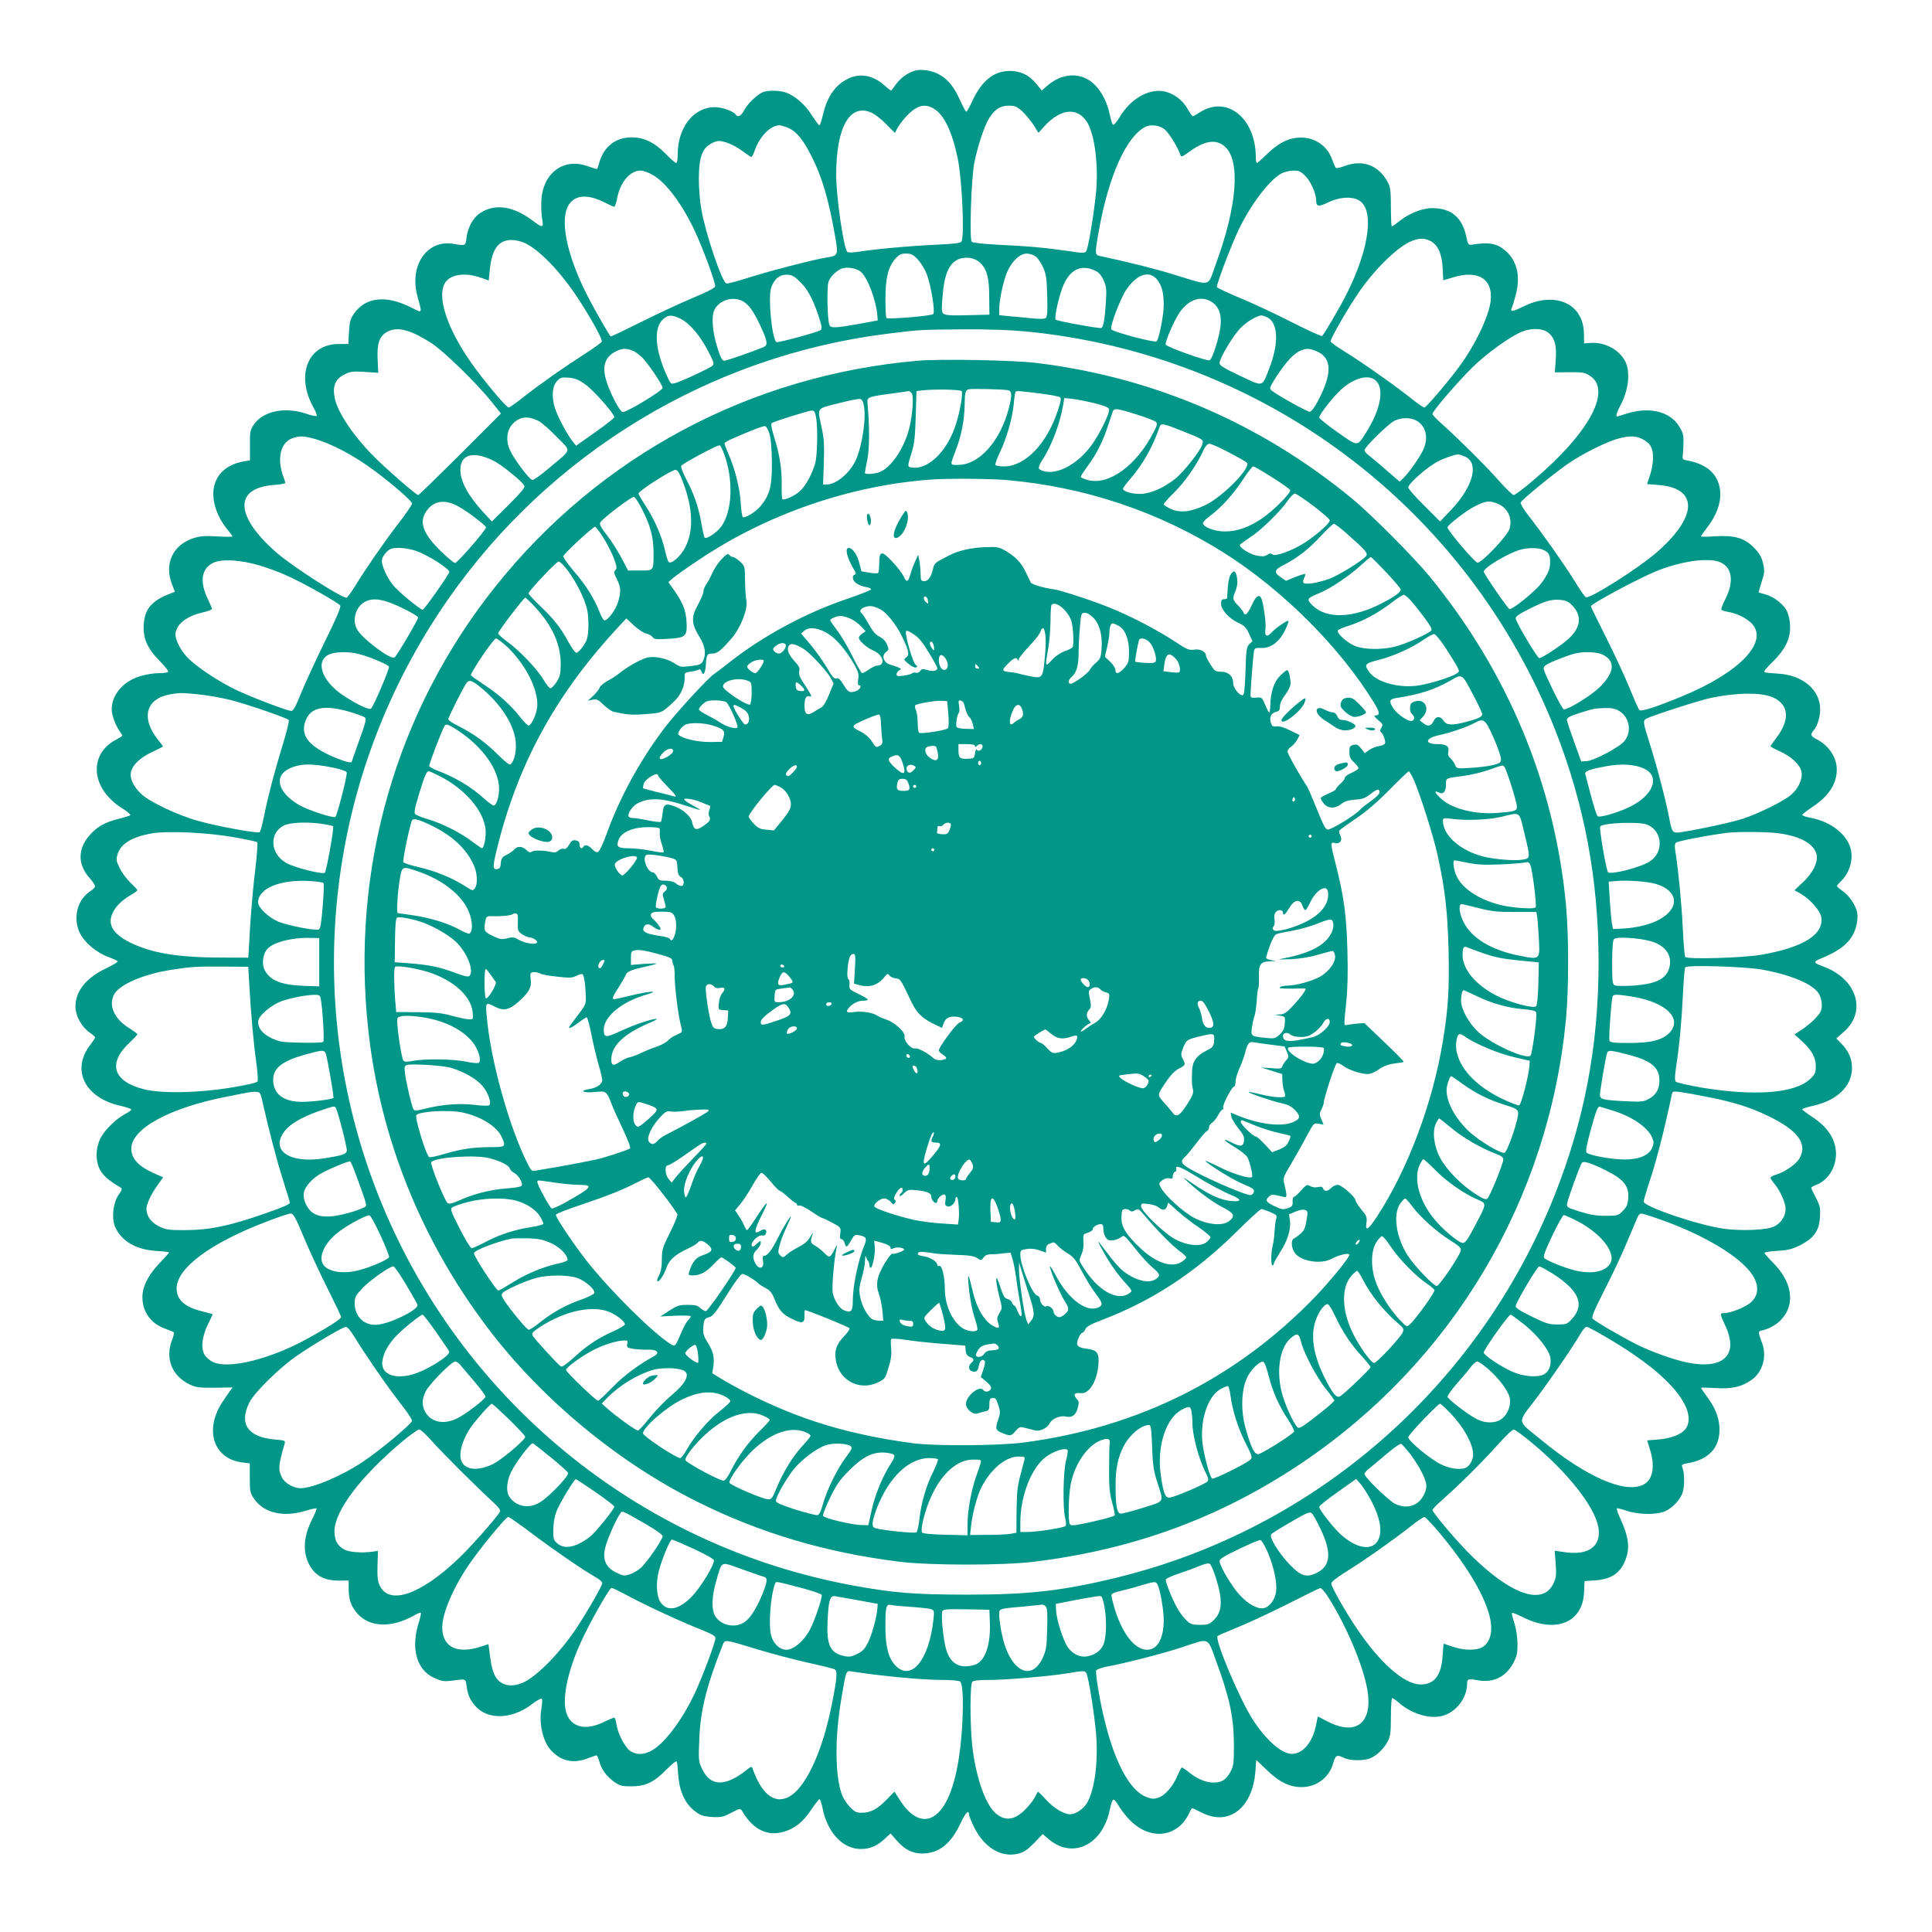
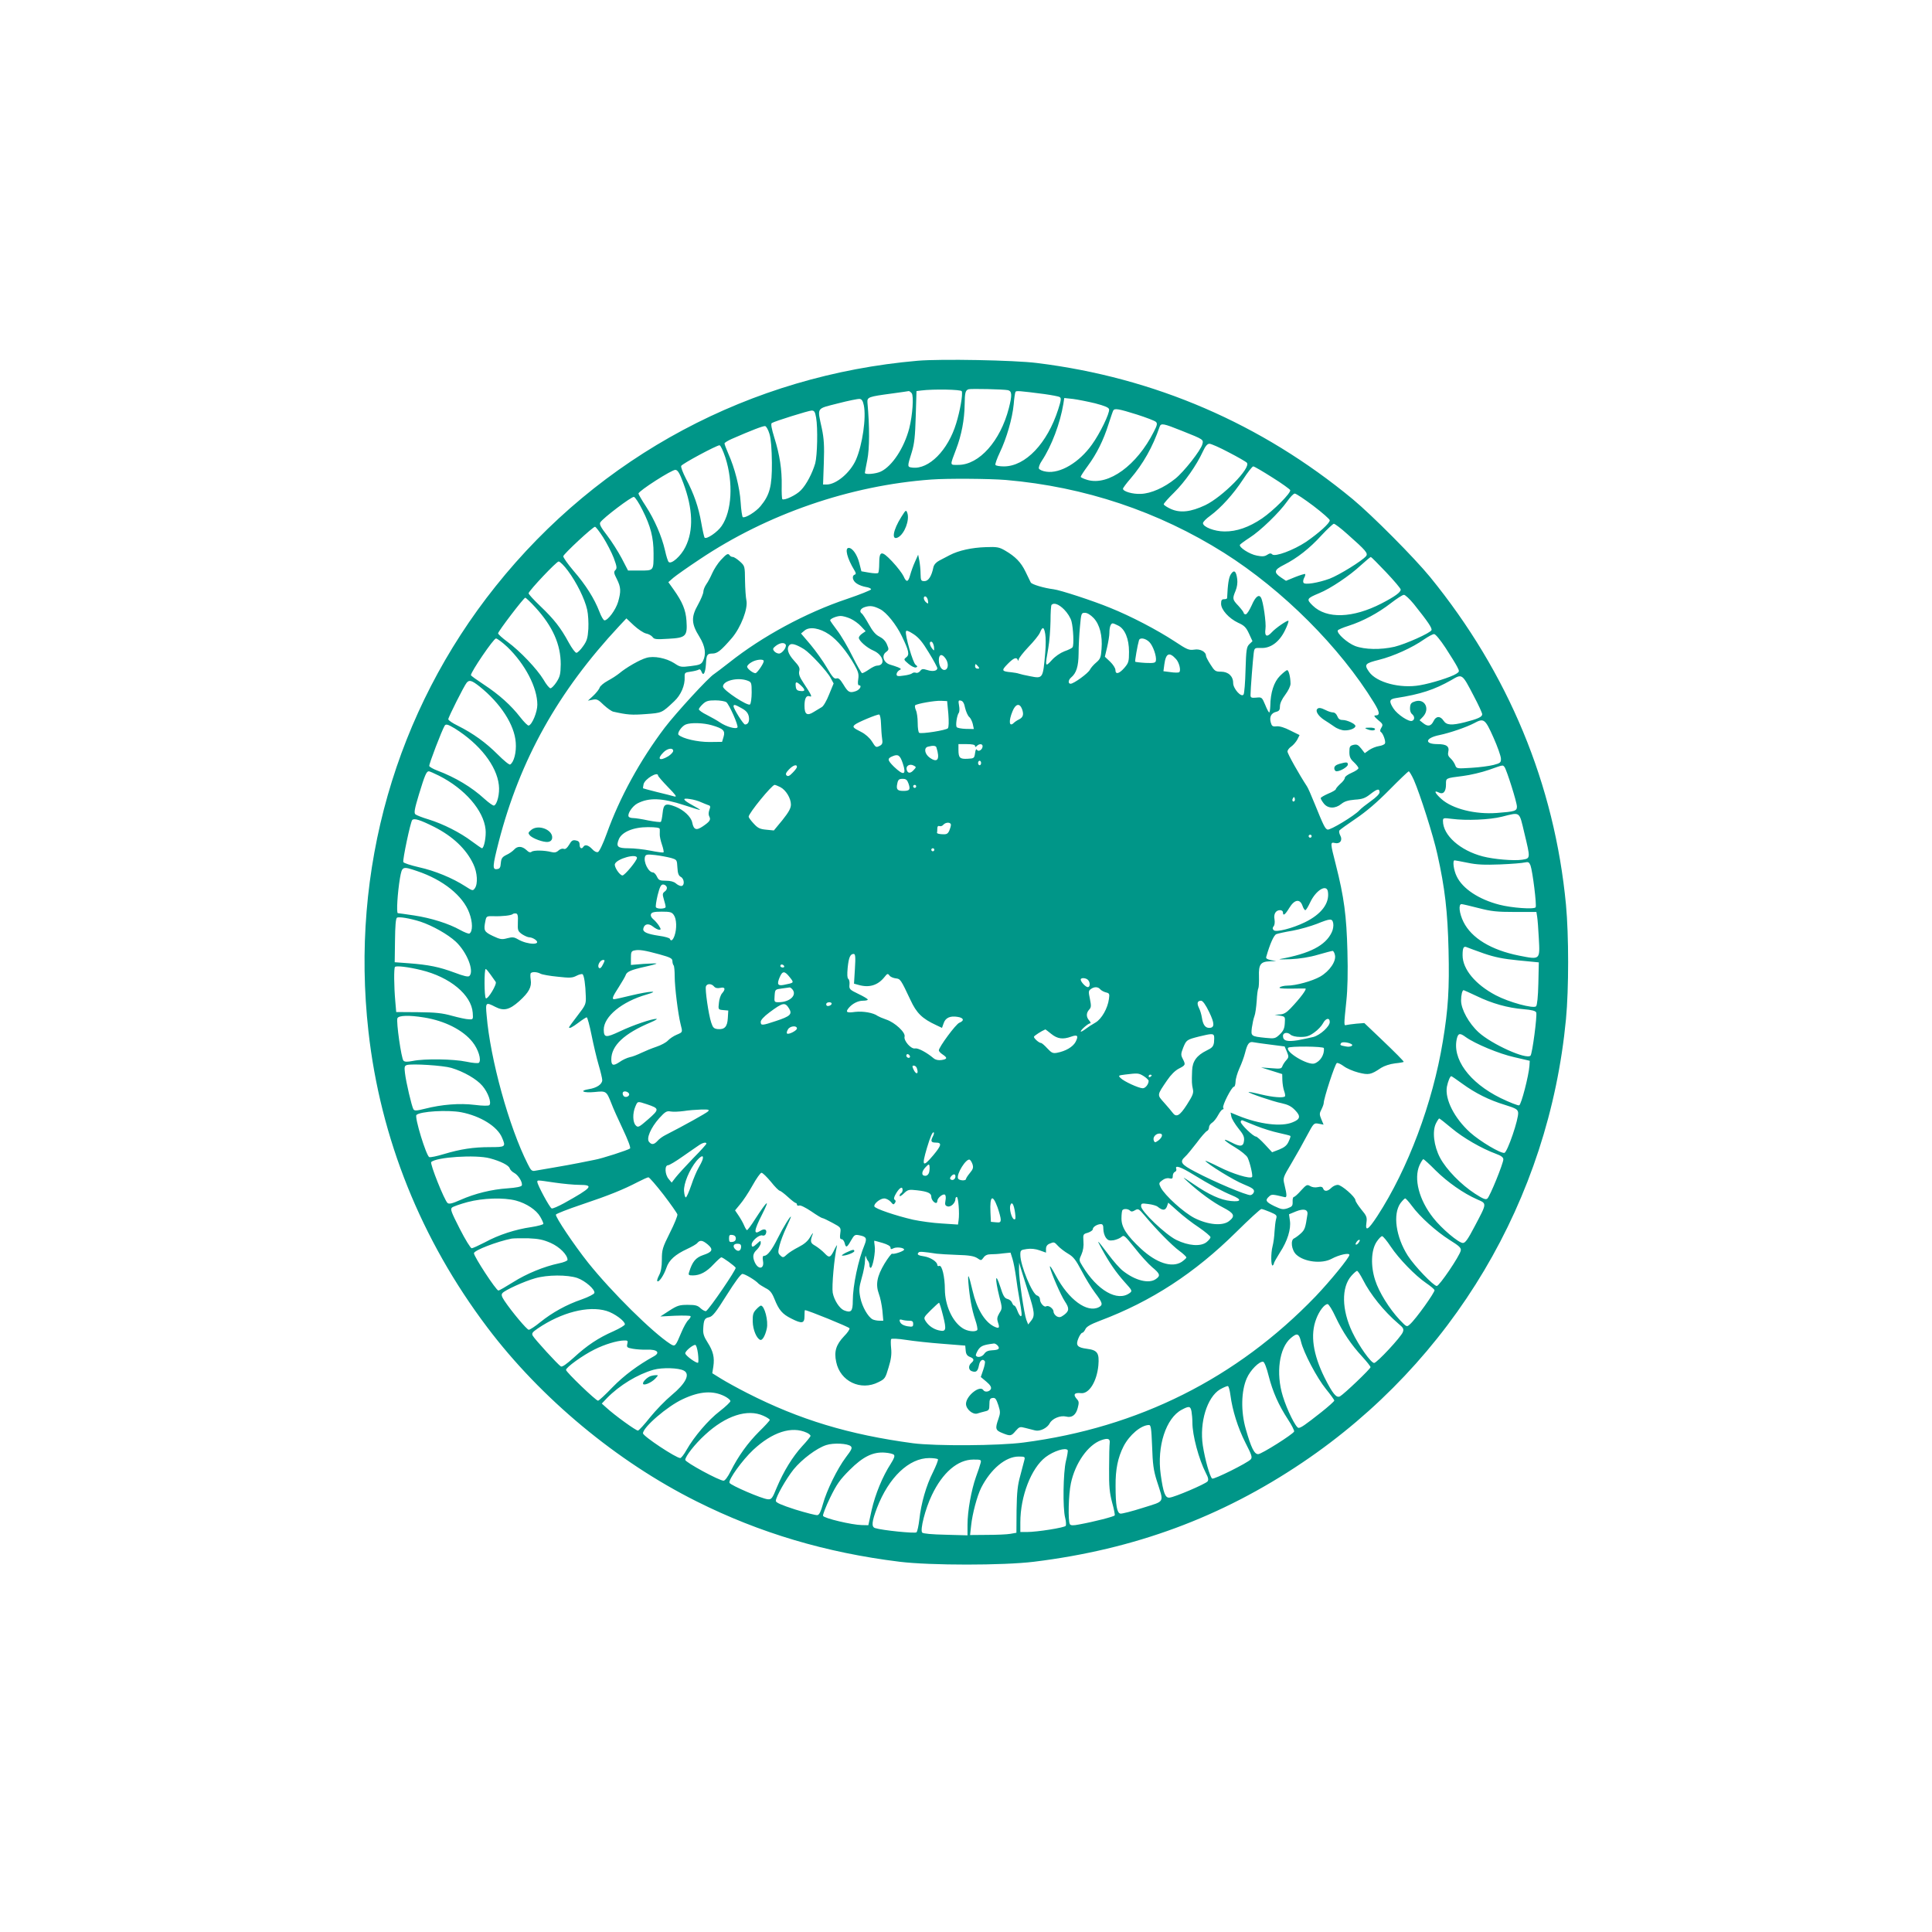
<svg xmlns="http://www.w3.org/2000/svg" version="1.0" width="1280pt" height="1280pt" viewBox="0 0 1280 1280" preserveAspectRatio="xMidYMid meet">
  <g transform="translate(0,1280) scale(0.1,-0.1)" fill="#009688" stroke="none">
-     <path d="M6058 12331 c-49 -16 -94 -50 -123 -91 -15 -22 -30 -40 -32 -40 -3 0 -24 17 -48 38 -68 60 -150 77 -222 47 -92 -39 -150 -116 -180 -242 -9 -40 -20 -73 -24 -73 -5 0 -28 32 -53 70 -46 71 -107 124 -169 147 -40 14 -117 16 -151 3 -38 -14 -105 -79 -127 -122 -19 -37 -41 -48 -55 -27 -13 22 -90 49 -139 49 -139 0 -245 -135 -245 -311 0 -34 -4 -59 -10 -59 -6 0 -37 27 -69 60 -74 76 -144 110 -225 110 -109 0 -187 -62 -217 -172 -5 -21 -12 -38 -15 -38 -2 0 -33 9 -67 21 -162 55 -299 -57 -301 -246 -1 -38 2 -89 7 -112 9 -54 1 -54 -66 -3 -129 96 -250 113 -348 47 -44 -29 -80 -95 -88 -160 -7 -57 -4 -56 -91 -42 -172 27 -289 -145 -235 -345 33 -124 37 -116 -41 -77 -167 84 -301 69 -378 -40 -25 -36 -30 -54 -34 -122 l-4 -80 -63 0 c-206 0 -288 -207 -167 -423 15 -26 23 -50 20 -54 -4 -3 -35 3 -69 15 -141 48 -288 17 -347 -72 -25 -37 -27 -49 -26 -139 l0 -98 -35 -6 c-106 -17 -177 -73 -200 -157 -24 -85 9 -201 84 -293 19 -23 35 -45 35 -48 0 -3 -44 -3 -98 0 -75 5 -110 3 -152 -9 -142 -42 -204 -168 -151 -307 l20 -51 -27 -10 c-127 -48 -174 -103 -180 -209 -5 -91 25 -158 108 -241 33 -34 58 -65 54 -70 -3 -5 -31 -9 -64 -9 -32 0 -88 -9 -125 -21 -110 -34 -185 -123 -185 -220 0 -35 25 -103 50 -139 11 -15 20 -31 20 -34 0 -3 -17 -14 -38 -25 -190 -98 -170 -328 39 -457 33 -21 56 -41 52 -45 -4 -4 -37 -14 -73 -23 -95 -24 -144 -51 -194 -107 -81 -90 -83 -194 -5 -283 22 -24 39 -50 39 -58 0 -7 -16 -23 -35 -35 -85 -56 -114 -181 -64 -278 32 -63 110 -127 188 -156 34 -12 61 -25 61 -29 0 -5 -38 -27 -84 -49 -126 -61 -196 -149 -196 -248 0 -65 42 -140 100 -178 16 -11 30 -24 30 -29 0 -4 -14 -25 -30 -46 -131 -166 -40 -353 197 -406 40 -9 73 -20 73 -25 0 -5 -17 -17 -38 -28 -62 -32 -143 -111 -168 -166 -32 -67 -32 -146 -1 -206 21 -39 57 -70 132 -114 17 -10 16 -14 -11 -54 -37 -56 -46 -158 -19 -215 44 -92 138 -145 271 -154 46 -2 84 -7 84 -10 0 -2 -28 -35 -63 -71 -96 -103 -129 -188 -107 -280 16 -69 66 -124 137 -151 31 -12 60 -23 64 -26 4 -2 -1 -27 -12 -54 -46 -122 1 -238 121 -294 38 -18 62 -21 163 -20 l118 2 -16 -22 c-8 -11 -31 -44 -49 -71 -125 -187 -63 -380 129 -404 l50 -6 0 -97 c0 -91 2 -99 30 -140 65 -93 194 -122 340 -77 37 11 69 18 72 15 3 -2 -12 -39 -33 -80 -51 -104 -58 -198 -22 -278 39 -84 100 -120 206 -120 l62 1 0 -52 c0 -74 15 -117 55 -164 80 -94 225 -101 374 -18 24 14 46 23 49 20 3 -3 -3 -31 -13 -63 -55 -173 -16 -315 102 -369 46 -21 64 -24 107 -19 107 14 100 16 107 -34 9 -61 22 -90 55 -129 82 -98 245 -94 379 9 30 23 58 39 63 36 6 -3 5 -27 0 -58 -20 -104 8 -227 65 -287 66 -69 146 -87 239 -51 29 11 56 20 60 20 4 0 12 -17 18 -38 14 -54 48 -101 99 -137 38 -27 51 -30 114 -30 94 0 152 28 234 113 40 40 65 59 67 50 3 -7 7 -44 9 -83 8 -118 48 -201 121 -252 30 -22 53 -28 105 -31 59 -3 73 0 126 28 55 29 61 30 70 14 72 -124 167 -172 277 -140 74 21 130 66 183 147 26 38 50 69 54 69 5 0 14 -26 20 -57 32 -164 134 -273 254 -273 60 0 104 18 156 65 l41 38 41 -47 c54 -61 104 -86 171 -86 108 1 187 63 250 197 34 73 58 98 58 60 0 -7 13 -39 29 -73 68 -144 184 -215 301 -184 34 9 59 26 102 70 l56 59 34 -29 c160 -142 363 -47 411 192 7 34 17 63 23 65 5 2 20 -14 32 -35 11 -21 40 -59 63 -85 134 -153 327 -139 407 29 8 19 18 34 21 34 3 0 33 -14 65 -30 177 -90 334 31 353 272 l6 78 68 -65 c83 -81 152 -115 232 -115 100 0 184 64 210 159 14 52 25 58 68 36 40 -21 132 -23 179 -3 45 19 91 65 116 115 16 31 19 60 19 161 0 67 4 122 9 122 4 0 24 -14 43 -30 82 -73 201 -110 285 -89 93 22 168 118 168 215 0 31 7 33 70 22 102 -19 185 21 235 112 25 48 29 65 29 130 -1 46 -9 99 -21 137 -11 34 -18 64 -16 67 3 3 35 -10 72 -28 219 -111 400 -35 406 169 l3 70 75 5 c117 9 179 61 208 173 15 61 1 133 -43 229 -17 37 -29 71 -26 74 3 3 33 -4 67 -16 67 -22 172 -27 234 -9 52 14 112 71 133 125 16 43 16 133 -1 176 -5 13 1 18 32 23 140 23 214 99 215 220 1 72 -25 144 -78 215 -24 33 -44 62 -44 65 0 3 42 2 93 -1 109 -8 179 8 243 55 72 51 101 154 69 241 -29 80 -29 79 1 86 50 12 100 41 131 78 88 99 65 245 -59 369 -32 32 -58 62 -58 66 0 5 39 11 86 14 72 4 98 11 152 38 91 47 125 96 130 187 3 60 0 74 -27 126 -17 32 -31 62 -31 66 0 4 12 12 28 18 80 28 136 114 136 207 -1 96 -53 177 -160 247 -35 23 -64 45 -64 49 0 4 33 14 73 23 160 36 257 131 257 251 0 59 -22 111 -68 158 l-36 37 51 45 c153 134 85 350 -136 431 -66 25 -70 31 -25 50 145 59 213 118 239 208 11 36 14 71 10 96 -8 50 -54 118 -100 149 -19 13 -35 27 -35 31 0 3 12 17 26 31 57 53 84 144 65 216 -26 97 -130 178 -261 204 -33 6 -60 15 -60 20 0 4 32 29 71 55 103 68 157 150 158 242 2 80 -51 162 -131 203 -42 21 -46 33 -22 60 24 26 43 88 43 139 1 129 -116 228 -279 237 -41 3 -81 6 -89 9 -9 3 9 26 51 67 83 81 118 150 118 231 0 38 -8 77 -19 103 -22 48 -85 98 -145 115 -23 6 -42 12 -44 13 -1 2 7 32 19 69 20 60 21 72 10 122 -10 44 -23 66 -59 104 -64 66 -130 85 -259 77 -51 -4 -93 -4 -93 0 0 3 18 29 40 58 79 102 105 204 76 293 -28 83 -99 133 -221 154 -14 3 -19 10 -17 23 2 11 5 50 5 86 2 57 -2 72 -28 114 -61 99 -196 132 -347 85 -34 -11 -64 -20 -65 -20 -10 0 1 34 21 71 56 102 70 224 33 296 -40 77 -136 128 -229 121 l-43 -3 -1 65 c-3 199 -190 283 -400 180 -71 -35 -89 -38 -79 -12 5 9 17 49 27 87 33 121 10 226 -66 292 -58 51 -110 61 -230 41 -16 -2 -22 6 -31 52 -27 130 -101 192 -228 191 -66 0 -154 -36 -221 -90 -21 -17 -42 -31 -45 -31 -3 0 -6 57 -6 127 0 112 -3 133 -22 168 -60 111 -166 150 -285 105 -29 -11 -55 -16 -58 -12 -4 4 -15 30 -25 57 -35 98 -129 154 -235 142 -67 -8 -124 -39 -196 -108 -33 -33 -64 -59 -67 -59 -4 0 -7 17 -7 38 0 260 -193 414 -372 297 -21 -14 -41 -25 -45 -25 -5 0 -20 23 -36 50 -32 59 -98 106 -162 116 -101 15 -218 -55 -287 -172 -18 -30 -37 -53 -43 -51 -5 2 -15 31 -22 65 -23 113 -83 205 -156 241 -84 41 -178 23 -261 -49 l-34 -30 -37 46 c-47 57 -102 83 -174 84 -106 0 -186 -64 -248 -197 -18 -40 -37 -73 -41 -73 -4 0 -22 33 -40 73 -40 89 -79 139 -137 172 -47 28 -124 40 -167 26z m129 -251 c68 -41 121 -152 158 -328 29 -140 46 -518 25 -552 -7 -11 -46 -16 -180 -22 -162 -7 -390 -28 -510 -47 -33 -5 -59 -5 -66 0 -24 20 -74 364 -74 511 0 315 90 475 233 412 23 -10 68 -45 99 -77 l57 -58 16 31 c9 17 33 50 53 72 71 79 127 96 189 58z m585 -17 c23 -21 56 -62 75 -90 l33 -53 38 42 c109 121 224 131 287 24 49 -85 74 -289 56 -466 -15 -150 -52 -368 -65 -385 -10 -13 -23 -13 -106 0 -155 23 -284 35 -468 43 -102 5 -177 13 -184 20 -16 16 -4 404 16 517 21 110 67 251 100 303 37 58 73 81 128 82 41 0 54 -5 90 -37z m-1546 -112 c52 -24 93 -74 148 -181 72 -139 117 -293 161 -548 19 -109 16 -117 -53 -127 -77 -11 -391 -92 -527 -136 -69 -22 -133 -39 -142 -37 -29 6 -138 327 -167 494 -9 49 -16 139 -16 199 1 153 24 210 98 242 29 12 40 12 85 -1 29 -9 76 -34 105 -56 29 -22 56 -40 60 -40 4 0 15 21 24 48 33 91 104 162 163 162 11 0 38 -9 61 -19z m2485 -4 c29 -20 91 -118 111 -177 3 -11 16 -6 55 23 104 76 179 88 238 36 105 -93 82 -395 -61 -782 -55 -151 -23 -143 -264 -70 -135 42 -294 82 -507 128 -29 7 -29 19 -3 166 65 361 179 618 305 687 33 19 89 14 126 -11z m-3385 -307 c87 -49 197 -197 279 -374 56 -121 137 -342 133 -363 -2 -11 -52 -37 -153 -79 -83 -35 -237 -107 -343 -160 -106 -53 -194 -95 -196 -93 -13 14 -96 158 -145 252 -135 257 -191 495 -142 603 37 81 125 94 244 34 33 -17 63 -30 67 -30 4 0 13 26 19 58 21 107 86 182 155 182 17 0 54 -13 82 -30z m4324 -8 c35 -35 70 -115 70 -161 1 -41 15 -43 81 -11 72 34 150 40 198 15 108 -55 77 -314 -75 -618 -47 -94 -153 -275 -165 -283 -5 -3 -96 38 -202 92 -106 54 -259 126 -342 160 -82 34 -151 67 -153 72 -4 14 94 275 143 377 82 171 205 333 285 376 19 10 55 18 79 19 37 0 49 -5 81 -38z m824 -427 c51 -25 79 -84 84 -181 l4 -81 60 18 c170 53 270 -7 254 -154 -10 -100 -104 -296 -209 -437 -77 -105 -219 -270 -230 -270 -7 0 -43 25 -82 56 -103 83 -330 243 -439 310 -53 33 -98 64 -100 71 -6 14 119 230 197 341 109 154 257 295 344 327 50 18 78 18 117 0z m-5999 -14 c96 -44 235 -187 350 -361 89 -135 168 -278 162 -293 -2 -7 -54 -44 -113 -82 -136 -87 -293 -197 -406 -286 -48 -38 -92 -69 -97 -69 -14 0 -120 123 -214 248 -180 240 -265 470 -212 572 31 61 130 78 238 41 l55 -19 7 71 c14 137 58 197 143 197 26 0 65 -9 87 -19z m2606 -110 c20 -22 47 -66 59 -97 29 -78 57 -251 43 -265 -12 -12 -299 -36 -310 -26 -4 4 -7 60 -7 125 0 137 18 213 65 267 26 29 38 35 72 35 34 0 46 -6 78 -39z m781 19 c14 -10 36 -43 49 -72 20 -45 24 -73 27 -189 3 -104 1 -137 -10 -146 -9 -7 -40 -7 -93 -2 -44 5 -110 11 -147 14 l-68 7 0 37 c0 53 18 145 42 220 27 85 89 151 140 151 20 0 46 -9 60 -20z m-360 -49 c39 -43 52 -100 52 -226 l1 -110 -135 -3 c-177 -4 -180 -3 -180 51 0 23 5 80 10 126 16 124 54 186 122 200 49 11 100 -4 130 -38z m-802 -49 c46 -35 105 -189 113 -296 l2 -29 -125 -23 c-156 -28 -186 -29 -195 -7 -14 37 -18 248 -6 286 13 37 58 80 96 90 33 9 88 -1 115 -21z m1563 1 c18 -9 37 -32 49 -61 18 -40 20 -59 15 -142 -8 -121 -17 -168 -31 -173 -14 -5 -292 46 -302 55 -9 9 12 115 38 193 45 137 127 182 231 128z m-1970 -63 c53 -48 89 -112 128 -227 23 -70 27 -90 17 -99 -15 -14 -288 -88 -295 -80 -30 30 -55 295 -34 359 19 57 53 87 101 87 33 0 48 -7 83 -40z m2371 10 c33 -39 46 -89 46 -170 0 -70 -31 -225 -47 -241 -12 -12 -295 63 -301 80 -8 23 61 203 99 260 69 103 151 132 203 71z m-2744 -145 c40 -21 73 -67 120 -168 46 -100 49 -124 18 -137 -76 -31 -244 -90 -259 -90 -14 0 -25 20 -45 83 -34 107 -43 212 -20 256 33 63 121 90 186 56z m3106 -4 c47 -29 68 -82 61 -155 -8 -79 -54 -225 -73 -233 -18 -7 -285 88 -291 104 -6 16 54 156 91 211 59 87 141 116 212 73z m-3519 -112 c60 -29 130 -110 183 -212 40 -76 43 -88 30 -100 -8 -8 -71 -40 -139 -71 -101 -45 -127 -54 -137 -44 -7 7 -27 49 -45 93 -60 152 -64 272 -9 327 34 33 59 35 117 7z m3886 10 c75 -34 82 -169 17 -338 -50 -129 -36 -125 -194 -51 -109 52 -136 68 -136 85 0 31 88 179 137 230 40 42 110 84 140 85 7 0 23 -5 36 -11z m-5662 -103 c31 -12 90 -45 130 -71 83 -55 302 -269 396 -387 l62 -78 -270 -270 c-149 -148 -274 -270 -278 -270 -14 0 -224 183 -304 266 -127 129 -228 280 -248 371 -18 81 0 130 61 161 41 21 54 23 136 18 l90 -6 -4 88 c-5 105 10 152 60 182 43 26 99 25 169 -4z m4055 9 c1581 -149 2934 -1165 3517 -2640 194 -491 288 -994 288 -1540 0 -554 -94 -1048 -293 -1548 -503 -1263 -1581 -2205 -2891 -2527 -367 -90 -588 -115 -1007 -115 -348 1 -477 11 -750 61 -1422 261 -2610 1238 -3143 2584 -518 1308 -345 2790 460 3947 677 973 1740 1616 2913 1762 214 27 222 27 506 29 151 1 300 -4 400 -13z m3473 -10 c42 -36 55 -83 48 -180 l-6 -82 97 1 c84 1 102 -2 133 -22 153 -95 -1 -381 -377 -698 -61 -52 -118 -94 -125 -94 -8 0 -53 44 -101 98 -88 99 -249 259 -370 369 -38 33 -68 65 -68 70 0 18 162 207 261 305 97 96 255 210 334 241 64 26 138 22 174 -8z m-6066 -119 c18 -7 46 -29 64 -47 46 -49 133 -180 133 -199 0 -18 -234 -160 -264 -160 -19 0 -87 130 -111 214 -27 92 -5 154 67 189 41 20 69 21 111 3z m4527 -2 c107 -43 109 -150 7 -339 -17 -33 -39 -61 -48 -63 -15 -3 -228 116 -258 144 -12 11 -6 25 38 93 62 94 112 148 155 167 41 17 58 17 106 -2z m-4842 -221 c54 -38 192 -194 192 -217 0 -6 -57 -51 -127 -100 l-126 -89 -19 23 c-39 48 -102 166 -121 225 -24 77 -19 146 14 181 21 23 30 25 77 22 42 -4 65 -13 110 -45z m5229 32 c69 -48 44 -194 -59 -355 -58 -90 -49 -90 -186 6 -67 47 -122 92 -122 98 0 19 91 135 144 184 81 74 173 102 223 67z m-5537 -275 c19 -10 73 -57 119 -105 98 -100 104 -75 -49 -204 -52 -45 -103 -81 -112 -81 -19 0 -121 135 -150 199 -28 62 -21 131 18 172 48 50 100 56 174 19z m5811 5 c66 -34 85 -113 49 -194 -24 -51 -97 -156 -133 -189 l-24 -23 -87 75 c-47 42 -100 85 -116 98 -17 12 -30 28 -30 35 0 21 160 177 200 196 44 21 102 22 141 2z m-7306 -120 c116 -31 267 -110 405 -213 124 -92 250 -202 250 -218 0 -9 -42 -70 -94 -137 -98 -128 -211 -292 -286 -414 -25 -40 -49 -73 -54 -73 -36 0 -349 201 -456 292 -284 244 -295 435 -25 455 41 3 75 9 75 14 0 4 -5 20 -11 36 -48 127 -20 237 65 262 45 13 65 13 131 -4z m8804 -3 c55 -27 74 -61 73 -129 -1 -32 -10 -83 -21 -114 l-19 -56 74 -6 c269 -20 263 -211 -14 -450 -120 -104 -438 -305 -465 -294 -7 3 -41 51 -75 108 -67 108 -212 314 -307 435 -31 40 -53 77 -50 85 8 19 212 186 311 255 93 65 257 147 334 168 74 20 118 19 159 -2z m-7614 -142 c56 -27 189 -134 209 -168 6 -11 -20 -42 -103 -126 l-112 -111 -56 60 c-102 111 -153 205 -153 283 0 101 84 125 215 62z m6439 26 c98 -41 58 -198 -89 -353 l-74 -78 -105 105 c-58 57 -106 112 -106 120 0 26 129 139 200 175 37 19 106 43 128 44 7 1 27 -5 46 -13z m-6664 -333 c65 -37 180 -125 180 -137 0 -18 -190 -236 -205 -236 -8 0 -50 35 -94 78 -117 113 -146 192 -98 263 48 73 126 84 217 32z m6880 21 c70 -28 103 -99 80 -170 -16 -48 -186 -226 -211 -222 -20 3 -199 214 -199 234 0 15 125 112 180 139 73 37 96 40 150 19z m-7163 -314 c78 -27 225 -121 220 -140 -6 -22 -167 -250 -177 -250 -14 0 -153 114 -189 155 -41 47 -81 130 -81 168 0 18 11 39 29 58 26 25 37 29 85 29 31 0 82 -9 113 -20z m7472 5 c33 -16 41 -33 41 -80 0 -46 -15 -81 -60 -141 -40 -53 -195 -178 -210 -169 -16 10 -170 235 -170 248 0 25 151 116 235 143 55 17 130 17 164 -1z m-8514 -100 c50 -14 131 -44 180 -66 106 -46 346 -181 359 -201 6 -10 -24 -81 -102 -239 -60 -123 -131 -277 -157 -341 -36 -89 -52 -118 -65 -118 -26 0 -247 84 -359 136 -120 56 -273 158 -332 221 -50 54 -85 129 -75 166 15 61 80 107 184 131 31 7 57 17 56 22 0 5 -12 34 -27 65 -56 116 -43 203 37 241 56 26 179 19 301 -17z m9680 21 c81 -34 95 -128 36 -245 -18 -34 -29 -66 -27 -70 3 -5 24 -11 46 -15 56 -9 121 -41 155 -76 116 -121 -78 -326 -463 -484 -169 -70 -270 -103 -281 -90 -5 5 -33 68 -62 139 -29 72 -99 223 -156 337 -57 113 -103 208 -103 211 0 16 310 182 431 232 163 67 347 93 424 61z m-8822 -265 c70 -24 197 -90 197 -102 0 -16 -145 -261 -157 -266 -31 -12 -218 130 -248 188 -32 62 -10 144 48 179 41 25 89 25 160 1z m7833 -12 c78 -72 72 -153 -16 -233 -50 -45 -173 -126 -192 -126 -13 0 -150 230 -156 262 -2 13 19 28 80 59 110 56 154 69 211 65 33 -2 55 -10 73 -27z m-8037 -330 c68 -15 202 -71 208 -86 5 -12 -99 -256 -118 -277 -11 -13 -95 27 -184 86 -145 96 -190 231 -92 273 38 17 124 19 186 4z m8251 -7 c85 -42 77 -119 -24 -217 -56 -54 -203 -145 -235 -145 -6 0 -41 62 -77 138 -65 136 -65 137 -44 154 20 16 125 59 190 77 59 16 151 13 190 -7z m-9307 -262 c59 -6 158 -23 220 -39 111 -29 364 -116 380 -131 5 -4 -14 -81 -42 -171 -54 -178 -91 -317 -122 -467 -11 -53 -23 -100 -28 -105 -11 -11 -275 37 -411 75 -129 36 -312 122 -370 174 -58 52 -85 113 -70 158 15 46 64 90 143 126 37 18 67 33 67 35 0 1 -14 20 -31 41 -118 146 -84 276 80 304 66 11 65 11 184 0z m10432 -20 c106 -46 116 -146 27 -264 -23 -30 -42 -58 -42 -60 0 -3 28 -19 63 -34 76 -35 134 -89 142 -135 9 -47 -19 -111 -69 -153 -50 -43 -212 -123 -321 -159 -71 -23 -301 -73 -411 -89 -52 -7 -57 -1 -74 89 -21 115 -87 365 -130 498 -45 141 -47 153 -22 166 38 20 350 121 422 136 172 37 339 39 415 5z m-9429 -96 c49 -14 95 -31 102 -38 10 -10 3 -39 -38 -151 -27 -77 -50 -140 -50 -142 0 -11 -49 2 -111 28 -177 75 -233 148 -193 248 34 86 125 103 290 55z m8411 6 c69 -42 86 -136 36 -199 -34 -42 -204 -132 -254 -134 l-33 -2 -47 130 c-26 72 -48 138 -48 147 -1 12 20 23 77 42 100 32 106 33 177 35 43 1 69 -4 92 -19z m-8514 -377 c44 -9 81 -22 84 -30 6 -15 -62 -282 -75 -295 -11 -11 -184 45 -241 79 -137 80 -169 187 -70 238 71 37 152 39 302 8z m8675 -3 c109 -48 74 -166 -71 -246 -78 -42 -219 -85 -233 -71 -6 7 -26 68 -44 137 -18 69 -35 132 -37 141 -6 20 26 32 142 53 94 18 182 12 243 -14z m-8744 -370 c32 -5 61 -12 63 -14 8 -8 -44 -297 -55 -308 -13 -13 -199 33 -254 64 -107 59 -118 196 -19 248 41 22 165 27 265 10z m8770 -4 c101 -42 111 -181 17 -243 -57 -38 -256 -90 -277 -72 -12 10 -61 295 -52 304 24 24 260 33 312 11z m-9374 -81 c85 -15 159 -30 164 -35 4 -4 -1 -85 -13 -182 -12 -95 -27 -265 -34 -378 l-12 -205 -190 1 c-279 1 -448 29 -592 99 -117 58 -155 123 -114 202 22 44 62 81 122 116 21 12 39 25 39 29 0 4 -20 26 -45 49 -24 23 -57 66 -71 96 -24 48 -26 58 -15 93 21 72 100 118 236 140 105 16 354 4 525 -25z m10246 24 c146 -20 236 -72 250 -144 9 -50 -27 -121 -92 -181 l-55 -52 44 -25 c61 -36 124 -108 133 -151 21 -116 -118 -204 -401 -252 -125 -21 -489 -31 -500 -14 -4 7 -12 92 -16 189 -8 167 -29 380 -48 501 -7 39 -6 58 2 67 10 11 246 55 347 66 79 8 264 6 336 -4z m-9643 -328 c4 -4 2 -74 -5 -155 -9 -111 -15 -149 -26 -154 -26 -9 -213 27 -273 54 -64 29 -129 92 -129 125 0 94 148 154 345 142 44 -3 83 -9 88 -12z m8827 -7 c151 -45 162 -161 22 -237 -58 -32 -153 -55 -242 -59 l-64 -3 -7 40 c-4 22 -10 93 -14 157 l-7 117 49 4 c76 7 208 -3 263 -19z m-8855 -519 l0 -160 -90 3 c-160 5 -235 34 -272 106 -18 34 -13 95 11 130 33 51 167 87 306 82 l45 -1 0 -160z m8822 139 c97 -27 144 -95 123 -174 -20 -76 -88 -109 -240 -120 -58 -3 -113 -3 -122 2 -15 7 -17 27 -17 150 0 92 4 148 12 156 14 18 164 9 244 -14z m-9285 -294 c11 -192 27 -373 45 -501 9 -65 13 -124 10 -132 -4 -10 -56 -23 -179 -43 -213 -35 -456 -40 -573 -11 -207 52 -244 172 -96 310 28 26 51 51 51 55 -1 4 -26 23 -57 42 -96 60 -135 148 -98 220 35 67 194 136 381 165 139 21 158 22 344 21 l165 -1 7 -125z m10023 106 c192 -35 337 -96 375 -159 12 -19 20 -50 20 -75 0 -36 -6 -49 -41 -87 -22 -24 -63 -58 -90 -76 l-50 -32 45 -41 c69 -63 96 -110 96 -169 0 -45 -4 -54 -38 -86 -99 -95 -368 -115 -722 -56 -85 15 -160 32 -167 38 -8 9 -8 34 2 101 21 136 36 294 45 478 4 91 11 172 15 179 11 17 392 6 510 -15z m-9551 -188 c13 -60 26 -282 18 -290 -6 -6 -69 -8 -148 -6 -129 3 -143 5 -197 31 -59 29 -87 64 -87 108 0 39 88 113 161 138 69 22 151 38 211 40 31 1 38 -3 42 -21z m8702 7 c214 -38 320 -143 237 -235 -46 -50 -122 -70 -268 -70 -104 0 -127 3 -132 15 -6 18 13 281 22 296 8 13 39 11 141 -6z m-8667 -377 c11 -33 55 -287 50 -292 -10 -10 -139 -26 -209 -26 -122 0 -190 52 -190 146 0 79 60 125 218 169 110 30 121 30 131 3z m8641 -9 c142 -37 196 -85 194 -170 -1 -58 -23 -95 -75 -122 -29 -16 -50 -18 -149 -13 -152 8 -170 12 -170 43 0 25 37 243 47 276 6 22 26 20 153 -14z m-9062 -304 c44 -197 98 -401 137 -523 25 -77 45 -144 45 -150 0 -11 -40 -28 -165 -72 -233 -82 -369 -110 -534 -110 -105 0 -122 3 -168 25 -53 27 -83 69 -83 117 1 32 33 101 76 159 l35 49 -57 25 c-106 47 -154 98 -154 165 0 132 252 270 630 344 170 34 172 34 200 32 22 -1 27 -8 38 -61z m9567 29 c174 -34 286 -68 404 -125 203 -96 271 -189 211 -287 -23 -37 -96 -87 -152 -104 -21 -6 -38 -15 -38 -21 0 -5 12 -23 27 -41 37 -44 73 -125 73 -166 0 -48 -30 -93 -76 -116 -49 -24 -221 -31 -338 -14 -171 25 -526 146 -526 179 0 9 14 57 30 107 50 146 103 350 156 602 5 22 8 23 57 17 29 -4 106 -18 172 -31z m-9080 -74 c13 -20 76 -266 73 -284 -4 -23 -28 -31 -155 -51 -227 -35 -354 54 -258 180 36 48 115 94 223 132 108 37 108 37 117 23z m8450 -15 c131 -38 241 -111 271 -182 12 -28 12 -38 0 -67 -21 -50 -85 -78 -184 -78 -84 0 -236 28 -251 46 -7 8 3 59 27 146 40 145 48 164 66 157 6 -2 38 -12 71 -22z m-8332 -387 c85 -230 88 -240 78 -252 -6 -7 -55 -26 -108 -41 -128 -36 -208 -33 -253 10 -35 33 -56 91 -46 128 8 35 51 84 100 115 48 30 197 93 206 87 4 -3 14 -24 23 -47z m8300 -14 c117 -59 152 -104 144 -187 -3 -38 -11 -56 -36 -80 -30 -31 -35 -32 -114 -32 -62 0 -103 7 -171 28 -85 27 -88 29 -83 55 7 38 86 254 98 269 12 13 62 -3 162 -53z m-8628 -446 c38 -90 108 -242 157 -338 48 -96 88 -180 88 -186 0 -13 -104 -79 -240 -152 -235 -127 -499 -192 -604 -148 -18 7 -43 26 -55 42 -33 41 -25 126 18 213 18 35 31 64 29 65 -2 1 -34 9 -73 19 -112 28 -165 77 -165 151 0 134 226 302 595 442 77 30 149 54 161 54 18 0 32 -25 89 -162z m8975 126 c295 -102 545 -252 621 -372 43 -68 41 -129 -6 -176 -33 -34 -137 -76 -186 -76 -25 0 -24 -6 12 -84 91 -195 -14 -293 -258 -242 -92 20 -231 70 -328 118 -104 52 -280 155 -294 172 -8 9 12 57 78 187 49 96 117 239 150 319 34 80 66 155 71 168 5 12 16 22 24 22 8 0 60 -16 116 -36z m-8469 -109 c33 -71 58 -136 57 -143 -4 -16 -117 -66 -198 -87 -103 -27 -201 -13 -236 33 -39 51 5 148 99 220 63 48 186 114 205 110 8 -2 40 -61 73 -133z m7933 93 c155 -82 253 -208 215 -277 -32 -58 -127 -76 -242 -46 -68 18 -177 62 -195 79 -10 10 0 39 52 149 36 75 70 137 77 137 6 0 48 -19 93 -42z m-7764 -418 c39 -65 73 -126 76 -134 11 -30 -166 -120 -260 -132 -87 -12 -156 50 -156 140 0 42 5 52 48 98 47 52 183 148 208 148 7 0 45 -54 84 -120z m7600 70 c172 -111 211 -204 125 -298 -32 -35 -37 -37 -97 -37 -56 0 -76 6 -171 53 -81 40 -107 57 -105 70 6 32 143 262 156 262 7 0 48 -23 92 -50z m-7401 -385 c45 -64 84 -122 87 -129 10 -26 -144 -123 -240 -151 -124 -36 -214 2 -203 85 7 54 34 104 85 162 44 48 167 148 182 148 5 0 45 -52 89 -115z m7212 48 c88 -72 163 -167 171 -220 7 -50 -10 -91 -44 -109 -43 -22 -136 -14 -208 18 -77 34 -190 110 -190 127 0 19 164 251 178 251 5 0 46 -30 93 -67z m-7756 -75 c74 -121 216 -328 300 -435 47 -59 85 -116 85 -125 0 -20 -208 -194 -328 -274 -143 -95 -331 -174 -412 -174 -47 1 -105 35 -123 73 -25 52 -23 79 19 223 5 20 1 21 -65 27 -178 15 -239 102 -170 243 33 68 203 235 319 314 122 83 301 188 321 189 10 1 32 -25 54 -61z m8284 0 c293 -170 475 -327 539 -466 28 -61 26 -120 -5 -154 -29 -34 -99 -59 -177 -65 l-73 -6 18 -59 c36 -115 20 -202 -43 -234 -120 -62 -377 50 -673 293 -171 140 -167 106 -32 285 104 139 238 335 294 431 12 20 28 37 35 37 6 0 59 -28 117 -62z m-7577 -194 c12 -14 54 -64 95 -112 40 -47 72 -91 70 -96 -6 -19 -130 -114 -184 -141 -92 -47 -180 -29 -218 45 -21 40 -19 83 6 133 25 49 171 197 195 197 9 0 25 -12 36 -26z m6804 -21 c71 -61 132 -141 145 -189 14 -49 -11 -115 -54 -146 -40 -29 -108 -29 -163 0 -62 32 -194 134 -194 149 0 8 28 47 63 87 34 39 76 88 91 109 16 20 35 37 43 37 8 0 39 -21 69 -47z m-6483 -337 c59 -58 107 -109 107 -115 0 -21 -158 -154 -216 -182 -121 -57 -214 -31 -214 60 0 51 27 124 68 183 35 51 130 158 141 158 3 0 55 -47 114 -104z m6234 44 c91 -95 153 -207 153 -278 0 -35 -27 -80 -52 -88 -43 -13 -103 -4 -163 25 -71 35 -215 155 -215 179 0 16 197 222 211 222 4 0 33 -27 66 -60z m-6747 -186 c62 -71 297 -306 408 -407 35 -32 50 -53 45 -62 -24 -41 -187 -226 -271 -307 -254 -243 -463 -316 -526 -183 -14 28 -17 58 -15 133 l3 97 -34 -5 c-69 -10 -155 -4 -187 13 -48 26 -67 61 -67 124 2 135 173 360 447 591 54 45 106 82 115 81 9 0 46 -34 82 -75z m7287 -11 c238 -197 417 -423 442 -559 24 -127 -63 -192 -225 -167 l-64 9 7 -87 c5 -76 3 -92 -16 -132 -87 -179 -381 -25 -713 373 -49 58 -88 110 -88 115 0 6 28 35 62 65 114 100 274 259 369 366 60 67 99 104 110 102 10 -2 62 -40 116 -85z m-6498 -98 c60 -49 112 -96 115 -103 8 -18 -122 -154 -183 -193 -74 -48 -162 -33 -207 36 -26 40 -15 121 27 190 45 75 118 167 129 163 5 -2 58 -43 119 -93z m5696 19 c62 -83 105 -168 105 -208 0 -43 -31 -97 -69 -119 -40 -24 -88 -24 -137 -1 -42 20 -204 177 -204 199 0 7 16 25 35 39 19 15 70 58 115 96 44 38 86 67 93 64 6 -2 34 -34 62 -70z m-5399 -250 c68 -47 124 -90 124 -96 0 -17 -126 -172 -162 -200 -92 -70 -167 -85 -215 -44 -26 22 -28 30 -27 93 0 44 8 87 22 123 22 54 116 210 127 210 4 0 62 -39 131 -86z m5142 -63 c50 -98 67 -174 52 -230 -26 -98 -136 -94 -254 10 -49 43 -146 166 -146 186 0 6 55 51 123 98 l122 87 31 -36 c17 -20 49 -72 72 -115z m-4810 -148 c67 -39 112 -71 112 -80 0 -24 -105 -176 -145 -211 -19 -17 -52 -36 -74 -43 -35 -11 -45 -9 -88 12 -68 34 -91 82 -75 158 11 52 65 178 98 229 17 26 3 31 172 -65z m4472 -35 c74 -155 66 -244 -27 -289 -68 -33 -105 -21 -178 55 -76 80 -140 185 -122 202 6 7 66 44 132 82 105 61 122 68 136 56 9 -8 35 -55 59 -106z m-5224 -29 c143 -108 340 -243 423 -290 23 -12 41 -29 41 -38 0 -17 -101 -193 -173 -301 -104 -156 -250 -306 -342 -353 -50 -25 -98 -30 -137 -14 -52 22 -77 71 -90 175 l-12 89 -59 -19 c-152 -47 -247 2 -247 130 0 95 74 267 183 425 72 104 239 307 254 307 7 0 78 -50 159 -111z m6008 9 c172 -205 289 -395 330 -537 31 -106 15 -190 -43 -224 -39 -23 -124 -22 -196 3 -32 11 -59 20 -60 20 -1 0 -5 -35 -7 -77 -8 -132 -54 -193 -145 -193 -110 0 -273 144 -430 380 -74 111 -163 268 -163 288 0 12 35 40 103 82 119 74 308 207 422 297 44 35 85 63 92 63 6 0 50 -46 97 -102z m-4937 -110 c81 -38 133 -67 133 -76 0 -35 -89 -180 -145 -238 -90 -92 -166 -105 -211 -36 -24 37 -29 127 -10 200 21 83 75 212 88 212 6 0 71 -28 145 -62z m3801 -20 c42 -98 65 -207 56 -265 -7 -51 -42 -98 -79 -107 -39 -10 -104 24 -160 85 -53 56 -135 194 -135 227 0 14 32 33 128 79 70 34 134 61 142 60 8 -1 29 -36 48 -79z m-3335 -165 c24 -7 21 -34 -13 -117 -41 -99 -83 -162 -122 -186 -65 -40 -159 -16 -193 49 -22 44 -19 127 10 226 40 138 24 131 172 78 71 -25 136 -48 146 -50z m2992 -5 c48 -152 44 -227 -16 -284 -26 -25 -38 -29 -89 -29 -51 0 -63 4 -90 30 -17 16 -42 49 -56 73 -36 61 -85 184 -80 198 3 7 42 24 87 39 45 15 108 38 138 51 40 16 60 19 68 12 7 -6 24 -46 38 -90z m-2758 -65 c79 -21 145 -43 147 -49 6 -16 -47 -174 -79 -233 -41 -75 -107 -131 -155 -131 -43 0 -85 38 -100 91 -20 67 -6 263 25 347 6 16 1 17 162 -25z m2372 19 c17 -31 41 -170 41 -234 0 -124 -41 -198 -110 -198 -79 0 -159 98 -211 259 -16 52 -28 100 -25 107 3 7 29 17 58 23 29 7 89 22 133 36 98 29 102 29 114 7z m-3504 -77 c128 -68 349 -170 478 -221 73 -29 97 -43 97 -56 0 -30 -89 -266 -140 -373 -59 -124 -136 -240 -206 -311 -79 -82 -152 -104 -215 -67 -36 21 -85 115 -95 179 -3 24 -10 44 -14 44 -5 0 -37 -13 -72 -30 -117 -56 -209 -35 -243 54 -34 88 1 270 90 469 55 124 192 367 207 367 6 0 57 -25 113 -55z m4632 -2 c121 -189 235 -458 262 -618 38 -220 -74 -309 -264 -210 l-64 33 -12 -58 c-22 -112 -87 -190 -160 -190 -67 0 -169 89 -257 224 -89 137 -257 536 -235 557 4 4 67 31 138 60 72 29 220 99 330 154 110 56 206 103 213 104 7 0 29 -25 49 -56z m-3107 -26 l125 -23 -2 -29 c-4 -57 -36 -175 -62 -227 -21 -42 -35 -58 -72 -76 -39 -19 -52 -21 -89 -13 -91 20 -115 74 -107 235 7 140 16 168 54 160 15 -3 84 -15 153 -27z m1628 -47 c17 -98 11 -216 -13 -257 -21 -36 -57 -59 -105 -67 -45 -8 -97 17 -127 63 -30 44 -73 180 -76 239 l-2 46 140 27 c77 15 147 26 155 25 11 -1 19 -24 28 -76z m-1283 4 c61 -4 120 -11 133 -15 22 -8 23 -12 16 -71 -29 -266 -146 -408 -249 -305 -49 49 -69 127 -69 262 0 129 5 149 37 142 12 -4 72 -9 132 -13z m895 1 c8 -10 11 -52 8 -147 -3 -113 -7 -141 -27 -186 -79 -177 -228 -89 -276 164 -8 41 -15 93 -15 114 0 44 -11 41 180 58 52 5 100 10 106 11 6 0 17 -6 24 -14z m-372 -100 c6 -144 -27 -249 -88 -280 -16 -8 -49 -15 -74 -15 -64 0 -108 40 -129 117 -18 65 -33 223 -24 248 6 13 27 15 159 13 l153 -3 3 -80z m-1538 -183 c91 -27 239 -67 330 -87 91 -20 172 -40 180 -45 20 -10 16 -58 -21 -242 -58 -288 -158 -513 -261 -589 -102 -73 -198 -10 -262 174 -5 16 -11 15 -49 -17 -24 -19 -63 -44 -88 -55 -90 -41 -154 -20 -196 67 -25 51 -26 56 -20 200 7 188 48 354 156 626 14 35 12 35 231 -32z m3033 -65 c93 -253 121 -381 122 -562 0 -126 -2 -144 -22 -182 -30 -55 -58 -73 -113 -73 -52 0 -108 24 -164 69 -21 17 -42 31 -46 31 -3 0 -16 -24 -29 -54 -29 -70 -82 -132 -127 -146 -29 -10 -43 -9 -78 4 -132 50 -249 307 -316 692 -13 73 -21 138 -18 146 4 8 34 19 74 27 115 20 380 89 503 130 174 59 161 64 214 -82z m-2258 -102 c174 -21 346 -35 455 -35 52 0 102 -5 110 -10 21 -13 25 -161 11 -347 -17 -222 -60 -392 -123 -484 -81 -120 -190 -104 -282 39 l-40 62 -52 -53 c-61 -63 -106 -87 -165 -87 -36 0 -47 6 -79 39 -21 22 -45 60 -54 86 -45 133 -45 380 -1 636 31 185 30 182 69 175 17 -3 85 -12 151 -21z m1403 8 c14 -27 50 -252 63 -390 17 -190 -8 -385 -61 -471 -23 -38 -75 -72 -109 -72 -43 0 -109 40 -161 97 -28 31 -52 54 -54 52 -2 -2 -11 -19 -21 -38 -9 -19 -38 -55 -64 -81 -72 -72 -138 -78 -201 -17 -67 65 -127 245 -149 445 -15 141 -15 404 1 420 8 8 47 12 111 12 112 0 411 25 525 45 106 17 110 17 120 -2z" />
    <path d="M6080 10410 c-1107 -96 -2106 -629 -2797 -1495 -662 -829 -962 -1879 -842 -2948 79 -709 349 -1381 788 -1962 354 -469 859 -889 1386 -1152 417 -209 857 -340 1345 -400 204 -25 686 -25 890 0 667 82 1242 295 1780 658 995 671 1631 1741 1745 2937 19 200 19 555 0 758 -76 798 -381 1534 -901 2172 -104 127 -382 407 -512 515 -605 500 -1313 806 -2092 902 -149 19 -638 28 -790 15z m598 -195 c27 -7 28 -32 6 -119 -56 -218 -197 -376 -335 -376 -58 0 -57 -9 -14 105 35 91 55 196 56 294 1 80 5 95 26 102 17 5 232 0 261 -6z m-306 -7 c8 -22 -12 -132 -37 -213 -54 -178 -181 -306 -290 -293 -35 4 -35 5 -4 103 17 56 22 104 26 237 l5 167 32 4 c79 10 264 7 268 -5z m-332 -13 c15 -18 6 -146 -16 -233 -34 -130 -113 -250 -188 -286 -33 -16 -106 -22 -106 -9 0 3 7 42 16 86 15 74 16 216 1 381 -2 35 6 38 163 59 58 8 108 15 111 16 4 0 12 -6 19 -14z m881 -6 c48 -7 93 -15 100 -20 11 -6 9 -22 -10 -81 -72 -225 -217 -378 -360 -378 -27 0 -53 4 -56 10 -3 5 10 42 29 82 45 94 83 225 92 319 3 41 9 78 12 83 5 8 24 7 193 -15z m-1198 -74 c17 -81 -9 -262 -52 -361 -38 -86 -131 -164 -194 -164 l-24 0 5 143 c4 113 1 161 -13 228 -31 143 -39 129 105 166 69 18 134 31 145 30 14 -1 22 -13 28 -42z m1532 13 c65 -17 91 -28 93 -40 5 -25 -61 -161 -114 -234 -84 -118 -210 -193 -302 -179 -24 3 -46 13 -49 21 -3 8 6 32 20 52 64 97 121 248 142 376 l6 39 57 -6 c31 -4 97 -17 147 -29z m276 -74 c63 -20 120 -42 127 -49 11 -10 9 -22 -14 -66 -112 -222 -299 -358 -438 -319 -25 7 -46 17 -46 21 0 5 21 37 46 71 60 81 105 172 138 277 15 46 29 88 32 92 9 15 37 10 155 -27z m-2124 -21 c12 -70 8 -251 -6 -303 -19 -65 -58 -140 -94 -177 -30 -33 -112 -71 -124 -60 -3 4 -5 44 -4 89 2 105 -13 205 -49 319 -18 58 -24 91 -17 96 21 13 243 82 264 83 18 0 23 -8 30 -47z m2425 -88 c143 -57 142 -57 134 -88 -10 -40 -123 -184 -180 -229 -73 -59 -161 -98 -227 -100 -54 -3 -119 16 -119 34 0 5 22 35 49 66 84 98 148 210 194 345 9 25 24 22 149 -28z m-2734 -20 c10 -32 15 -100 16 -190 1 -157 -14 -214 -75 -288 -31 -38 -103 -82 -118 -73 -4 3 -11 47 -14 98 -6 98 -39 227 -82 323 -14 32 -25 62 -25 67 0 5 21 18 48 30 128 56 208 87 221 85 8 -1 21 -25 29 -52z m3043 -122 c60 -31 114 -62 120 -69 28 -34 -160 -225 -276 -281 -96 -45 -165 -53 -228 -25 -26 12 -47 26 -47 31 0 6 31 41 69 78 71 70 148 180 190 271 17 37 30 52 44 52 11 0 68 -25 128 -57z m-3335 -35 c53 -165 43 -355 -25 -453 -27 -40 -100 -90 -113 -77 -3 4 -13 48 -22 99 -18 103 -48 191 -102 293 -20 39 -34 76 -31 83 5 14 233 136 254 137 7 0 24 -37 39 -82z m3623 -131 c63 -39 116 -78 119 -84 6 -19 -111 -136 -187 -188 -86 -58 -168 -87 -248 -86 -67 0 -143 30 -143 55 0 8 21 30 48 49 72 53 154 144 217 240 31 48 62 87 68 87 7 0 63 -33 126 -73z m-3902 -37 c64 -171 69 -314 14 -424 -30 -61 -94 -117 -111 -99 -5 4 -16 39 -24 76 -22 96 -70 205 -127 293 -27 41 -49 79 -49 84 0 17 223 160 245 157 15 -1 28 -22 52 -87z m2138 20 c521 -45 1010 -209 1445 -483 389 -246 768 -625 994 -994 38 -62 40 -83 8 -83 -12 0 -7 -9 18 -30 32 -26 34 -31 22 -51 -9 -14 -10 -24 -4 -28 15 -9 34 -62 28 -76 -2 -7 -20 -15 -40 -18 -20 -3 -49 -15 -65 -26 l-29 -21 -24 31 c-20 25 -29 29 -51 24 -24 -6 -27 -12 -27 -47 0 -32 6 -46 30 -68 16 -15 30 -33 30 -39 0 -7 -20 -20 -45 -31 -25 -11 -45 -25 -45 -33 0 -8 -13 -26 -30 -40 -16 -15 -30 -31 -30 -36 0 -4 -22 -18 -50 -29 -27 -12 -50 -25 -50 -30 0 -5 9 -21 21 -36 27 -34 76 -35 116 -2 21 17 44 24 89 28 50 3 69 10 102 36 46 36 62 40 62 13 0 -11 -23 -34 -57 -58 -32 -23 -67 -50 -77 -62 -32 -35 -195 -134 -211 -127 -16 6 -25 23 -85 171 -22 55 -45 107 -51 115 -51 78 -129 216 -129 231 0 9 11 24 25 33 13 9 31 30 40 46 l15 30 -61 30 c-38 20 -72 30 -91 28 -27 -3 -32 1 -39 26 -10 36 3 62 36 70 20 5 25 13 25 37 0 19 13 47 35 76 20 27 35 57 35 73 0 44 -12 90 -22 90 -6 0 -27 -17 -48 -38 -40 -40 -63 -111 -64 -199 -1 -24 -4 -43 -7 -43 -4 0 -16 23 -27 51 -21 49 -22 51 -59 47 -32 -3 -38 0 -38 17 0 37 16 239 21 277 5 36 6 36 49 35 63 -3 121 40 158 116 16 32 26 61 23 64 -6 6 -85 -48 -110 -76 -33 -36 -49 -27 -42 22 6 38 -15 185 -30 208 -14 24 -37 5 -61 -51 -15 -33 -32 -60 -40 -60 -7 0 -13 4 -13 9 0 5 -16 26 -35 47 -40 42 -41 47 -19 100 10 24 14 53 11 77 -7 54 -21 65 -42 33 -14 -21 -21 -66 -25 -158 0 -5 -9 -8 -20 -8 -16 0 -20 -7 -20 -30 0 -40 52 -97 113 -126 41 -18 53 -31 72 -72 l23 -50 -21 -20 c-18 -18 -21 -36 -25 -170 -2 -83 -8 -156 -13 -163 -14 -23 -69 38 -69 76 0 45 -32 75 -81 75 -36 0 -42 4 -69 47 -17 26 -30 52 -30 58 0 27 -39 48 -78 41 -35 -5 -47 0 -130 55 -118 77 -288 166 -427 222 -114 47 -332 118 -375 123 -64 8 -144 32 -151 45 -4 8 -20 40 -35 72 -30 62 -67 100 -136 140 -38 22 -53 25 -128 22 -92 -3 -179 -22 -238 -53 -20 -10 -52 -27 -69 -36 -21 -11 -35 -27 -39 -44 -12 -60 -33 -92 -59 -92 -23 0 -25 4 -26 48 0 26 -4 65 -8 87 l-8 40 -21 -47 c-12 -26 -26 -66 -32 -88 -13 -48 -25 -51 -44 -7 -8 17 -41 61 -75 97 -71 75 -86 72 -86 -15 0 -29 -3 -57 -7 -61 -4 -4 -31 -3 -59 2 l-52 9 -14 55 c-14 55 -45 100 -70 100 -28 0 -11 -69 38 -149 11 -18 11 -25 2 -28 -22 -8 -14 -42 13 -59 14 -10 42 -20 61 -23 20 -3 35 -10 34 -16 -2 -5 -73 -34 -159 -63 -272 -91 -562 -248 -780 -421 -46 -36 -91 -70 -100 -76 -36 -21 -254 -259 -328 -356 -164 -217 -298 -462 -384 -701 -24 -67 -49 -119 -58 -123 -10 -3 -25 4 -39 20 -25 26 -47 32 -58 15 -11 -18 -25 -10 -25 14 0 17 -7 25 -25 28 -20 4 -29 -1 -44 -28 -14 -23 -25 -32 -36 -28 -9 4 -24 -1 -35 -11 -14 -13 -27 -15 -47 -10 -46 12 -117 13 -131 2 -9 -7 -19 -4 -35 12 -29 26 -59 27 -81 2 -10 -11 -33 -27 -51 -35 -28 -14 -34 -23 -37 -54 -2 -30 -7 -38 -25 -40 -32 -5 -30 19 11 180 141 545 392 995 800 1432 l46 49 50 -47 c27 -25 63 -49 80 -53 17 -3 36 -14 43 -23 11 -16 24 -17 105 -12 117 6 127 17 120 120 -5 72 -27 124 -85 206 l-35 49 33 29 c19 16 97 71 174 122 449 301 997 490 1535 529 107 8 385 6 495 -3z m2037 -172 c59 -45 108 -88 108 -95 0 -20 -73 -85 -157 -143 -83 -55 -206 -101 -224 -83 -9 9 -17 8 -34 -3 -16 -11 -33 -12 -68 -5 -49 9 -121 56 -112 72 4 5 32 26 63 46 72 45 200 170 249 240 20 29 43 53 51 53 9 0 64 -37 124 -82z m-4445 -28 c54 -107 73 -182 73 -286 0 -117 2 -114 -91 -114 l-78 0 -42 81 c-24 45 -67 113 -97 152 -42 54 -52 74 -45 86 17 28 207 172 223 169 8 -2 34 -41 57 -88z m4670 -159 c122 -108 139 -127 123 -146 -26 -31 -178 -125 -241 -149 -77 -28 -164 -42 -173 -27 -4 6 -2 20 4 32 7 11 9 23 7 26 -3 2 -33 -7 -66 -20 l-61 -25 -33 22 c-50 34 -46 51 20 84 87 44 170 109 248 195 39 42 76 76 82 77 7 0 48 -31 90 -69z m-4931 -21 c24 -38 56 -100 70 -136 21 -57 23 -69 11 -81 -12 -12 -10 -21 10 -60 27 -54 28 -81 8 -151 -16 -53 -67 -122 -90 -122 -7 0 -22 26 -34 58 -33 86 -91 178 -171 270 -39 46 -70 90 -68 97 3 16 196 195 210 195 5 0 29 -31 54 -70z m5188 -232 c53 -56 96 -107 96 -114 0 -18 -38 -46 -127 -92 -190 -98 -364 -104 -456 -14 -43 42 -41 47 43 82 74 30 202 116 275 184 33 30 63 55 67 56 3 0 49 -46 102 -102z m-5421 10 c57 -77 111 -185 127 -257 7 -30 10 -86 8 -127 -4 -63 -10 -81 -36 -117 -16 -23 -36 -42 -43 -42 -8 0 -30 30 -51 68 -53 98 -97 154 -188 241 -45 43 -80 81 -78 86 8 23 185 210 199 210 9 0 37 -28 62 -62z m5604 -220 c94 -118 122 -159 117 -173 -8 -19 -171 -92 -245 -110 -92 -21 -197 -19 -261 5 -51 20 -122 83 -115 103 1 5 34 19 72 31 94 30 195 84 280 150 39 30 77 55 86 55 8 1 38 -27 66 -61z m-3219 22 c3 -21 2 -22 -12 -11 -19 16 -21 44 -3 39 6 -3 14 -15 15 -28z m-2601 -44 c115 -126 168 -246 168 -377 -1 -66 -5 -82 -28 -118 -15 -23 -33 -41 -40 -41 -7 0 -28 25 -46 57 -43 71 -156 190 -238 250 -35 26 -63 51 -63 57 0 13 170 236 180 236 4 0 35 -29 67 -64z m3503 -14 c22 -22 43 -55 49 -79 12 -46 17 -156 7 -171 -3 -6 -28 -18 -54 -27 -28 -11 -62 -34 -84 -59 -44 -48 -45 -44 -23 79 8 44 14 125 15 181 0 55 3 104 7 107 16 16 48 4 83 -31z m-1219 2 c42 -21 107 -102 144 -179 47 -97 52 -123 29 -140 -18 -14 -17 -16 16 -44 19 -16 41 -26 48 -23 12 4 12 7 -2 18 -18 13 -70 193 -64 220 2 10 16 5 50 -17 35 -23 60 -53 102 -123 31 -50 56 -97 56 -103 0 -18 -31 -24 -67 -12 -29 9 -36 8 -47 -7 -7 -9 -20 -15 -28 -11 -9 3 -20 1 -25 -4 -5 -5 -30 -12 -56 -15 -39 -6 -47 -4 -47 9 0 9 8 20 17 26 16 8 15 10 -7 20 -14 5 -38 14 -54 18 -42 13 -57 59 -27 82 21 16 21 19 7 52 -9 22 -27 40 -49 51 -25 12 -45 35 -71 82 -20 36 -41 68 -46 71 -20 13 -9 35 23 44 34 10 56 6 98 -15z m1415 -59 c40 -43 59 -116 52 -205 -4 -55 -8 -66 -35 -89 -17 -14 -36 -36 -42 -48 -12 -24 -107 -93 -128 -93 -18 0 -16 25 3 41 35 29 49 73 50 159 0 47 4 127 9 178 8 89 9 92 33 92 15 0 37 -13 58 -35z m-1611 -4 c22 -10 54 -33 70 -51 l30 -32 -22 -15 c-13 -9 -23 -21 -23 -28 0 -20 52 -66 96 -85 67 -29 84 -99 24 -100 -9 0 -32 -11 -52 -25 -20 -14 -41 -25 -46 -25 -5 0 -34 51 -65 113 -30 61 -76 139 -101 171 -25 33 -46 63 -46 66 0 11 43 29 70 29 14 0 43 -8 65 -18z m1774 -46 c44 -22 71 -88 71 -173 0 -66 -3 -74 -31 -107 -35 -40 -59 -45 -59 -14 0 12 -16 37 -35 55 l-35 33 15 63 c8 35 15 77 15 95 0 38 9 63 22 63 5 0 22 -7 37 -15z m-1916 -58 c54 -36 118 -114 167 -200 27 -48 31 -64 26 -97 -4 -25 -2 -40 4 -40 23 0 8 -29 -20 -39 -41 -14 -51 -8 -83 45 -21 34 -32 44 -46 39 -14 -4 -27 10 -63 72 -25 43 -74 111 -108 152 l-63 74 24 20 c33 27 100 16 162 -26z m1432 2 c4 -22 4 -77 0 -122 -15 -174 -15 -174 -101 -157 -33 6 -66 14 -74 17 -8 3 -30 7 -49 9 -65 6 -68 11 -26 54 40 41 60 49 68 28 4 -8 6 -7 6 3 1 9 30 46 64 82 35 36 70 79 77 96 17 42 27 39 35 -10z m2652 -91 c33 -51 68 -107 77 -125 16 -31 16 -33 -6 -47 -34 -22 -164 -63 -241 -76 -130 -23 -286 18 -336 88 -35 50 -29 57 67 81 95 24 219 80 297 135 28 19 57 35 66 35 9 1 41 -38 76 -91z m-6215 5 c117 -113 198 -268 198 -382 0 -48 -34 -131 -57 -138 -6 -2 -31 23 -56 55 -61 79 -140 150 -242 217 -47 31 -85 58 -85 62 0 22 150 243 166 243 8 0 43 -26 76 -57z m4253 33 c24 -24 49 -95 43 -124 -3 -14 -14 -16 -68 -14 -36 2 -67 6 -69 8 -3 3 15 109 25 142 6 20 43 14 69 -12z m-1427 -32 c2 -28 2 -28 -13 -10 -18 24 -20 49 -2 44 6 -3 13 -18 15 -34z m-983 16 c10 -16 -23 -60 -44 -60 -10 0 -25 7 -32 16 -11 14 -9 19 11 35 28 21 55 24 65 9z m122 -31 c41 -26 153 -146 177 -192 l19 -35 -30 -73 c-16 -41 -38 -79 -49 -84 -10 -6 -35 -21 -53 -32 -44 -28 -61 -16 -61 41 0 49 12 71 34 63 20 -8 12 9 -41 89 -26 39 -32 58 -28 77 6 21 -1 34 -34 70 -41 45 -52 82 -30 104 13 13 44 4 96 -28z m2465 -66 c21 -23 34 -78 20 -87 -5 -3 -31 -3 -57 1 l-47 6 6 45 c10 75 33 85 78 35z m-1528 5 c21 -29 20 -67 0 -75 -23 -9 -44 23 -44 64 0 39 21 44 44 11z m-1204 -18 c0 -16 -44 -80 -55 -80 -17 0 -55 30 -55 43 0 7 12 20 28 29 30 19 82 24 82 8z m1420 -35 c10 -12 10 -15 -4 -15 -9 0 -16 7 -16 15 0 8 2 15 4 15 2 0 9 -7 16 -15z m3284 -196 c31 -58 56 -113 56 -121 0 -18 -29 -31 -115 -53 -88 -22 -121 -20 -141 10 -21 33 -50 32 -66 -2 -17 -35 -38 -39 -69 -14 l-24 19 23 24 c47 51 13 120 -50 102 -27 -8 -34 -15 -36 -40 -2 -19 3 -36 12 -44 20 -16 20 -39 1 -46 -21 -8 -97 42 -123 82 -31 48 -28 62 16 69 163 25 256 56 367 119 73 43 71 45 149 -105z m-4810 101 c24 -9 26 -14 26 -78 0 -37 -5 -73 -11 -79 -14 -14 -178 94 -179 118 -1 40 100 64 164 39z m-1777 -38 c139 -111 232 -254 240 -372 5 -64 -12 -130 -37 -145 -6 -4 -43 27 -83 67 -78 78 -162 139 -264 190 -35 17 -63 36 -63 43 0 13 105 222 122 242 17 20 33 16 85 -25z m2130 6 c30 -28 29 -40 -4 -36 -22 2 -29 9 -31 31 -4 33 4 34 35 5z m-495 -110 c20 -16 81 -155 74 -167 -9 -14 -73 4 -115 32 -20 14 -60 36 -89 51 -29 14 -52 31 -52 37 0 5 12 21 26 34 22 21 37 25 84 25 31 0 63 -6 72 -12z m1471 -77 c4 -53 3 -88 -3 -96 -11 -13 -175 -39 -190 -30 -6 3 -10 33 -10 65 0 33 -5 71 -12 85 -6 14 -8 28 -5 32 12 11 130 32 172 30 l40 -2 8 -84z m111 39 c6 -25 18 -52 27 -60 10 -8 20 -30 24 -47 l7 -33 -54 1 c-29 1 -56 6 -60 12 -8 13 2 78 14 94 5 6 6 28 2 48 -6 33 -4 37 12 33 13 -2 22 -17 28 -48z m-1479 -3 c29 -16 41 -31 46 -54 6 -31 -4 -53 -25 -53 -11 0 -76 104 -76 121 0 14 11 11 55 -14z m1856 -4 c13 -36 8 -55 -19 -69 -13 -6 -29 -17 -35 -23 -31 -31 -36 11 -9 76 20 50 47 57 63 16z m-934 -99 c1 -32 4 -76 7 -96 5 -30 2 -39 -13 -48 -28 -14 -28 -14 -55 29 -16 24 -43 48 -71 62 -54 27 -59 33 -41 48 19 16 149 70 161 67 6 -2 11 -29 12 -62z m4057 -89 c27 -60 49 -123 50 -140 1 -27 -3 -31 -49 -43 -27 -7 -94 -16 -147 -19 -96 -6 -98 -6 -107 18 -5 13 -18 33 -30 44 -16 14 -20 26 -16 43 9 37 -11 52 -71 52 -90 0 -82 41 13 60 71 15 178 52 228 78 66 36 74 30 129 -93z m-5178 80 c76 -22 90 -36 78 -76 l-10 -34 -84 -1 c-80 0 -175 22 -204 47 -12 11 20 58 47 69 34 14 118 11 173 -5z m-1703 -21 c166 -104 278 -248 292 -375 7 -55 -11 -129 -32 -136 -6 -2 -34 18 -63 44 -86 79 -194 143 -313 188 -27 10 -51 24 -53 30 -4 9 84 238 102 267 8 13 22 9 67 -18z m3447 -116 c0 -9 3 -9 12 0 16 16 38 15 38 -2 0 -22 -27 -40 -37 -24 -5 9 -10 2 -13 -22 -5 -34 -7 -35 -49 -37 -52 -3 -61 6 -61 60 l0 37 55 0 c36 0 55 -4 55 -12z m-256 -10 c25 -79 8 -105 -44 -68 -34 24 -41 66 -12 73 33 9 53 7 56 -5z m-1744 -23 c0 -8 -15 -24 -32 -35 -58 -35 -78 -20 -33 25 27 28 65 33 65 10z m1521 -82 c26 -78 7 -85 -59 -22 -43 43 -45 54 -8 69 36 15 49 7 67 -47z m519 2 c0 -8 -4 -15 -10 -15 -5 0 -10 7 -10 15 0 8 5 15 10 15 6 0 10 -7 10 -15z m-446 -46 c-22 -25 -40 -24 -47 1 -7 26 20 42 46 28 18 -9 18 -11 1 -29z m-774 20 c0 -6 -13 -23 -29 -39 -21 -22 -31 -26 -40 -17 -8 8 -4 18 16 39 27 28 53 37 53 17z m4688 -1 c14 -19 82 -233 82 -262 0 -29 -14 -33 -132 -42 -144 -11 -296 27 -369 93 -42 38 -52 60 -18 43 30 -16 49 4 49 52 0 44 -5 42 113 57 48 6 124 24 170 40 100 35 92 34 105 19z m-7060 -57 c172 -87 296 -230 309 -356 5 -47 -10 -125 -24 -125 -3 0 -33 21 -67 46 -77 58 -189 115 -286 145 -41 12 -81 28 -88 34 -10 9 -6 34 23 130 39 128 50 155 66 155 5 0 35 -13 67 -29z m6459 -28 c41 -94 129 -369 156 -493 50 -223 68 -381 74 -635 6 -255 -2 -389 -38 -605 -67 -408 -231 -845 -434 -1157 -61 -93 -81 -105 -72 -43 5 36 1 45 -34 87 -21 26 -39 54 -39 61 0 22 -92 102 -117 102 -13 0 -32 -9 -43 -20 -24 -24 -46 -26 -54 -4 -4 11 -14 14 -35 9 -18 -4 -38 -1 -51 7 -20 12 -25 9 -60 -29 -21 -24 -42 -43 -48 -43 -5 0 -9 -14 -8 -31 1 -28 -3 -33 -33 -44 -31 -10 -41 -8 -88 14 -57 28 -63 39 -35 64 17 16 23 15 102 -4 17 -5 17 12 0 82 -11 45 -11 46 48 145 32 54 78 136 102 182 44 82 45 83 77 77 l32 -6 -15 36 c-13 31 -13 39 1 65 8 16 15 35 15 42 0 30 75 261 87 265 6 3 27 -7 46 -21 18 -14 62 -33 97 -42 68 -17 82 -15 150 31 21 13 58 26 93 30 31 3 57 8 57 10 0 5 -53 59 -158 159 l-103 98 -52 -4 c-29 -3 -59 -7 -67 -9 -17 -5 -17 -4 0 160 8 74 11 191 7 330 -6 233 -22 357 -77 573 -37 144 -37 150 -7 143 34 -9 54 18 37 49 -7 13 -10 28 -6 34 3 5 52 40 108 78 71 48 140 107 223 191 66 67 124 122 128 123 4 0 20 -26 34 -57z m-5007 28 c0 -4 30 -39 66 -76 50 -51 61 -66 43 -62 -13 4 -64 17 -114 29 -49 12 -92 24 -94 25 -2 1 0 14 3 28 9 35 96 87 96 56z m1659 -52 c14 -40 8 -49 -34 -49 -40 0 -49 10 -40 50 5 25 12 30 35 30 22 0 30 -6 39 -31z m-849 -24 c37 -19 70 -74 70 -115 0 -25 -14 -50 -56 -103 l-57 -69 -50 5 c-42 4 -56 10 -84 41 -18 19 -33 40 -33 45 0 23 154 211 172 211 5 0 22 -7 38 -15z m900 5 c0 -5 -4 -10 -10 -10 -5 0 -10 5 -10 10 0 6 5 10 10 10 6 0 10 -4 10 -10z m2506 -97 c-10 -10 -19 5 -10 18 6 11 8 11 12 0 2 -7 1 -15 -2 -18z m-4041 -28 c55 -18 101 -32 103 -31 1 2 -20 15 -48 30 -68 37 -74 51 -19 42 24 -3 58 -13 74 -21 17 -7 38 -16 47 -19 15 -4 16 -10 8 -31 -6 -17 -7 -33 -1 -44 12 -22 4 -34 -43 -66 -43 -29 -60 -23 -70 26 -7 37 -57 84 -112 105 -65 25 -78 18 -84 -43 -3 -28 -8 -55 -12 -58 -3 -3 -40 1 -82 9 -41 9 -86 16 -100 16 -14 0 -28 4 -31 10 -10 17 24 69 58 87 77 40 163 37 312 -12z m5564 -183 c41 -171 42 -169 -15 -178 -56 -8 -187 3 -260 22 -150 39 -264 140 -264 235 0 20 3 21 58 14 98 -13 252 -6 332 14 125 31 114 39 149 -107z m-7223 40 c124 -63 213 -147 260 -247 27 -56 31 -131 10 -160 -13 -18 -15 -18 -63 13 -85 55 -202 103 -306 126 -56 13 -103 28 -105 35 -5 16 47 263 59 278 12 14 53 1 145 -45z m3424 13 c0 -8 -5 -25 -11 -39 -10 -21 -18 -25 -48 -23 -20 1 -35 5 -33 10 1 4 2 16 2 28 0 14 5 19 14 16 8 -3 20 1 26 9 16 18 50 18 50 -1z m-1929 -27 c1 -7 0 -22 0 -34 -1 -11 5 -42 14 -68 9 -26 14 -50 11 -53 -3 -3 -41 2 -86 11 -44 9 -110 16 -146 16 -73 0 -84 11 -64 60 20 48 96 80 192 80 55 0 78 -4 79 -12z m4319 -48 c0 -5 -4 -10 -10 -10 -5 0 -10 5 -10 10 0 6 5 10 10 10 6 0 10 -4 10 -10z m-2500 -90 c0 -5 -4 -10 -10 -10 -5 0 -10 5 -10 10 0 6 5 10 10 10 6 0 10 -4 10 -10z m-1745 -54 c40 -12 40 -12 43 -64 2 -39 8 -54 23 -62 24 -13 26 -60 2 -60 -9 0 -25 8 -36 18 -13 11 -36 17 -65 17 -41 0 -48 3 -60 28 -7 15 -19 27 -26 27 -30 0 -65 71 -52 106 5 13 16 15 68 9 34 -4 80 -13 103 -19z m-225 0 c0 -18 -81 -116 -96 -116 -18 0 -57 58 -50 76 13 35 146 72 146 40z m5503 -32 c61 -13 112 -15 216 -11 75 3 148 9 163 13 24 5 29 2 38 -20 14 -39 42 -264 34 -277 -9 -15 -160 -4 -240 17 -136 35 -244 106 -283 188 -20 40 -29 106 -14 106 3 0 42 -7 86 -16z m-6960 -55 c171 -57 304 -163 346 -277 23 -61 24 -123 1 -137 -5 -3 -33 8 -62 24 -75 42 -192 79 -305 96 -54 8 -102 15 -107 15 -11 0 -2 138 14 233 14 78 16 79 113 46z m1654 -105 c4 -10 -1 -22 -12 -30 -16 -12 -17 -18 -7 -52 7 -22 12 -44 12 -51 0 -13 -56 -15 -64 -2 -4 5 2 41 11 80 14 55 22 71 36 71 10 0 20 -7 24 -16z m4381 -33 c11 -76 -44 -148 -152 -201 -84 -41 -192 -68 -207 -53 -9 9 -9 16 -1 26 7 8 9 27 6 46 -7 35 8 61 37 61 11 0 19 -7 19 -15 0 -26 14 -16 42 30 34 56 70 62 87 15 5 -16 14 -30 19 -30 5 0 19 23 32 51 39 83 111 125 118 70z m997 -107 c85 -22 121 -26 242 -26 l142 0 5 -31 c3 -18 8 -82 11 -143 8 -145 10 -143 -132 -115 -184 37 -314 116 -367 223 -28 56 -35 118 -13 118 7 0 57 -12 112 -26z m-5331 -46 c19 -26 21 -91 5 -137 -11 -31 -24 -40 -31 -21 -2 6 -34 15 -71 20 -80 12 -109 25 -105 47 6 32 34 38 63 15 15 -12 34 -22 42 -22 13 0 13 4 -2 28 -10 15 -27 34 -38 43 -12 10 -18 23 -14 33 5 12 21 16 71 16 56 0 67 -3 80 -22z m-1033 -49 c-2 -53 0 -58 27 -78 17 -11 39 -21 49 -21 11 0 28 -7 39 -15 48 -37 -49 -36 -113 1 -27 16 -38 17 -72 8 -36 -10 -47 -8 -96 15 -58 28 -62 36 -49 100 6 31 9 32 53 31 57 -2 119 5 128 14 4 4 14 5 22 4 11 -2 14 -16 12 -59z m-646 5 c81 -27 182 -84 235 -133 74 -70 123 -194 90 -227 -8 -8 -37 -1 -98 22 -102 38 -172 52 -302 62 l-95 7 2 144 c1 97 5 146 13 151 14 8 85 -4 155 -26z m6048 -11 c3 -16 -1 -42 -10 -60 -41 -87 -145 -141 -343 -177 -14 -3 18 -3 70 -1 61 3 126 13 183 30 48 14 91 25 96 25 5 0 12 -12 15 -26 11 -41 -35 -108 -97 -144 -53 -30 -161 -60 -219 -60 -18 0 -40 -5 -48 -10 -11 -8 10 -10 70 -10 47 1 91 1 98 1 14 -1 -34 -65 -99 -133 -27 -28 -45 -38 -70 -39 l-34 -2 35 -6 c35 -6 35 -7 32 -51 -2 -35 -10 -51 -34 -74 -29 -27 -34 -28 -94 -22 -96 10 -97 11 -90 68 4 27 11 61 17 76 6 15 12 60 15 101 2 40 7 78 11 84 3 5 5 40 4 77 -3 81 11 99 72 101 l42 2 -35 6 c-24 5 -34 11 -31 21 25 88 51 145 67 151 10 4 59 15 108 23 49 9 121 30 160 45 92 37 102 37 109 4z m998 -200 c73 -25 128 -36 230 -46 l134 -13 -3 -139 c-2 -90 -8 -144 -15 -152 -18 -17 -180 27 -267 73 -135 71 -220 173 -220 265 0 51 7 63 29 53 9 -4 59 -22 112 -41z m-5461 -6 c72 -20 85 -27 85 -45 0 -11 4 -24 8 -28 4 -4 7 -37 7 -73 0 -70 22 -248 39 -316 14 -55 15 -53 -25 -70 -20 -8 -47 -26 -59 -39 -12 -13 -46 -31 -76 -41 -30 -10 -74 -28 -99 -40 -25 -12 -59 -26 -77 -29 -18 -4 -49 -18 -68 -32 -42 -28 -55 -24 -55 17 0 92 86 172 260 245 30 13 48 23 39 24 -31 0 -154 -41 -242 -83 -94 -44 -106 -42 -107 11 0 87 120 186 284 233 97 28 19 23 -102 -6 -57 -14 -107 -25 -113 -25 -17 0 -10 18 31 81 21 33 42 69 45 78 7 23 34 35 128 56 42 9 77 19 77 21 0 2 -38 1 -85 -2 l-85 -7 0 46 c0 39 3 46 23 50 31 7 68 1 167 -26z m1294 -96 l-6 -98 29 -8 c72 -21 129 -3 173 52 18 23 22 25 33 10 6 -9 25 -17 42 -19 30 -3 33 -7 97 -143 40 -87 78 -124 171 -167 l38 -18 11 31 c12 36 43 50 92 42 41 -6 47 -25 12 -39 -23 -8 -136 -162 -136 -183 0 -6 11 -18 25 -27 33 -22 32 -31 -7 -37 -22 -3 -40 1 -53 12 -46 39 -104 69 -122 65 -26 -7 -77 51 -70 78 8 27 -64 94 -121 113 -26 9 -51 20 -57 24 -28 21 -96 33 -149 27 -57 -8 -66 -2 -43 26 23 28 61 48 94 48 18 0 33 3 32 8 0 4 -28 21 -62 37 -58 28 -62 32 -59 62 2 17 -2 34 -8 38 -7 4 -8 30 -4 73 7 69 17 92 40 92 11 0 13 -19 8 -99z m-1670 28 c-10 -21 -19 -28 -26 -21 -13 13 7 52 28 52 13 0 12 -4 -2 -31z m1201 -9 c3 -5 -1 -10 -9 -10 -9 0 -16 5 -16 10 0 6 4 10 9 10 6 0 13 -4 16 -10z m-2405 -27 c191 -46 333 -164 342 -283 3 -44 3 -45 -27 -43 -16 0 -66 11 -110 23 -64 18 -109 23 -225 24 l-145 1 -6 70 c-9 102 -10 221 -2 229 9 9 87 0 173 -21z m460 -30 c14 -20 29 -41 34 -48 11 -14 -52 -118 -65 -109 -11 6 -12 194 -1 194 4 0 18 -17 32 -37z m331 6 c11 -6 62 -15 114 -20 80 -9 97 -8 124 6 17 9 35 13 40 11 11 -7 20 -71 22 -146 2 -53 -1 -59 -55 -129 -31 -40 -56 -75 -56 -77 0 -11 22 0 63 31 25 19 50 35 54 35 5 0 19 -53 32 -117 13 -65 34 -154 47 -198 13 -44 24 -90 24 -101 0 -27 -36 -52 -89 -60 -67 -11 -36 -26 38 -19 77 8 79 7 111 -74 11 -30 46 -108 77 -173 33 -70 53 -122 47 -127 -11 -10 -187 -67 -234 -75 -19 -4 -66 -13 -105 -21 -38 -8 -113 -21 -165 -30 -52 -9 -107 -18 -122 -21 -24 -5 -30 0 -52 45 -123 243 -248 693 -272 985 -8 86 -6 88 58 55 56 -29 94 -19 158 38 64 58 84 94 76 143 -3 20 -3 40 1 43 10 10 42 8 64 -4z m1651 -23 c30 -38 31 -37 -39 -51 -40 -8 -47 4 -28 49 19 45 33 45 67 2z m1976 -18 c16 -16 15 -48 -1 -48 -14 0 -47 35 -47 50 0 14 34 12 48 -2z m-2478 -43 c9 -11 22 -14 42 -10 32 8 37 -8 12 -36 -9 -10 -19 -38 -21 -63 -5 -44 -5 -45 28 -48 l34 -3 -3 -50 c-3 -58 -22 -77 -67 -73 -25 3 -32 9 -43 43 -18 54 -42 222 -35 240 7 20 37 19 53 0z m520 -20 c32 -39 -18 -85 -92 -85 -28 0 -29 2 -26 43 3 42 3 42 48 48 25 3 48 7 51 7 4 1 12 -5 19 -13z m2039 1 c7 -8 23 -17 38 -21 23 -5 25 -10 20 -43 -8 -62 -48 -132 -88 -156 -20 -11 -51 -31 -68 -44 -17 -13 -31 -20 -31 -16 0 11 50 54 62 54 6 0 4 8 -5 18 -21 23 -22 50 -1 73 14 15 14 25 5 71 -10 47 -10 54 6 65 22 17 48 16 62 -1z m2494 -45 c101 -49 207 -79 310 -87 57 -5 80 -11 85 -22 7 -21 -26 -274 -38 -286 -28 -28 -257 76 -343 154 -65 59 -117 153 -117 211 0 37 8 69 17 69 2 0 41 -18 86 -39z m-1772 -106 c37 -76 37 -105 0 -105 -26 0 -41 21 -48 67 -3 21 -12 51 -20 66 -15 31 -10 47 15 47 11 -1 30 -27 53 -75z m-2501 56 c0 -12 -28 -22 -34 -12 -3 5 -3 11 1 15 9 9 33 7 33 -3z m-282 -33 c22 -37 8 -51 -86 -82 -93 -31 -102 -32 -102 -6 0 12 21 35 57 62 90 67 104 70 131 26z m-2419 -59 c138 -22 258 -83 321 -162 39 -48 61 -120 43 -138 -5 -5 -40 -2 -83 7 -85 18 -277 21 -355 5 -37 -7 -53 -7 -62 2 -14 14 -49 258 -40 281 8 19 78 21 176 5z m6001 -30 c0 -29 -62 -86 -108 -99 -20 -5 -67 -15 -104 -22 -71 -11 -98 -4 -98 29 0 21 29 27 49 9 11 -10 36 -16 68 -16 40 0 58 6 91 30 23 16 48 43 57 60 18 35 45 40 45 9z m-3530 -43 c0 -14 -57 -43 -66 -33 -3 3 -1 15 6 26 12 24 60 29 60 7z m1685 -36 c41 -33 77 -38 132 -18 42 15 50 6 29 -35 -18 -33 -65 -61 -123 -72 -27 -5 -36 -1 -64 29 -18 20 -37 36 -42 36 -13 0 -47 30 -47 41 0 6 51 39 76 49 1 0 18 -13 39 -30z m1078 -12 c2 -7 2 -27 0 -45 -4 -26 -13 -36 -49 -53 -65 -32 -94 -71 -96 -133 -3 -78 -2 -89 5 -122 6 -26 0 -42 -39 -103 -48 -75 -71 -88 -96 -53 -7 10 -32 39 -55 65 -48 54 -49 48 19 148 25 37 53 65 78 78 45 23 46 26 26 65 -13 25 -13 33 3 74 21 51 23 53 106 74 78 19 92 20 98 5z m1668 -9 c63 -45 222 -111 321 -133 l103 -24 -2 -33 c-5 -67 -54 -257 -68 -262 -7 -3 -63 19 -123 48 -209 103 -324 262 -289 398 9 32 20 34 58 6z m-1293 -50 l93 -12 15 -35 c13 -32 13 -37 -4 -56 -11 -12 -22 -29 -26 -40 -6 -17 -14 -18 -74 -13 l-67 5 70 -22 70 -22 1 -42 c1 -23 6 -55 12 -71 6 -16 8 -32 5 -35 -12 -11 -79 -6 -158 13 -44 11 -81 18 -83 16 -6 -5 162 -63 219 -74 41 -9 64 -20 89 -46 39 -40 35 -60 -15 -80 -74 -32 -221 -14 -361 43 l-51 21 5 -27 c3 -15 24 -49 46 -77 33 -40 41 -57 38 -82 -4 -40 -24 -43 -83 -12 -69 35 -54 14 23 -32 40 -24 78 -55 84 -69 16 -34 36 -121 29 -128 -14 -14 -128 21 -217 66 -54 27 -95 45 -92 41 13 -21 189 -130 253 -155 58 -24 71 -33 69 -49 -2 -11 -12 -21 -23 -23 -24 -3 -241 88 -367 155 -94 49 -104 65 -67 99 12 10 46 52 77 92 30 41 61 76 69 79 7 3 13 14 13 24 0 10 9 24 21 31 11 7 29 30 40 51 11 20 24 37 30 37 6 0 7 5 3 11 -8 13 56 139 71 139 6 0 10 15 11 34 0 18 12 58 25 87 14 30 31 76 38 104 15 60 27 76 55 70 11 -2 63 -10 114 -16z m535 4 c18 -10 -7 -22 -36 -16 -39 7 -41 9 -32 22 5 10 46 6 68 -6z m-182 -27 c5 -43 -24 -89 -63 -102 -43 -13 -192 75 -174 104 7 12 236 10 237 -2z m-2744 -62 c-9 -9 -28 6 -21 18 4 6 10 6 17 -1 6 -6 8 -13 4 -17z m-3037 -69 c83 -25 168 -74 206 -119 37 -43 62 -112 46 -128 -5 -5 -44 -5 -98 2 -98 12 -217 3 -330 -26 -56 -14 -68 -14 -75 -3 -11 18 -49 179 -56 240 -5 40 -3 48 13 53 36 10 239 -3 294 -19z m3084 -1 c15 -40 -4 -48 -22 -9 -9 20 -9 25 2 25 8 0 17 -7 20 -16z m1504 -54 c17 -11 32 -25 32 -31 0 -22 -21 -49 -39 -49 -26 0 -124 45 -146 67 -18 17 -17 18 31 24 83 10 88 10 122 -11z m52 6 c0 -3 -4 -8 -10 -11 -5 -3 -10 -1 -10 4 0 6 5 11 10 11 6 0 10 -2 10 -4z m2057 -55 c88 -64 178 -109 283 -141 74 -23 85 -30 88 -51 5 -40 -71 -263 -91 -267 -25 -5 -161 76 -227 135 -105 95 -168 220 -154 303 7 35 21 70 29 70 3 0 35 -22 72 -49z m-5519 -68 c5 -18 -28 -29 -38 -12 -5 7 -6 17 -3 22 7 12 35 5 41 -10z m118 -69 c83 -28 84 -33 9 -99 -62 -54 -68 -57 -83 -41 -20 20 -22 79 -3 124 16 37 13 37 77 16z m404 -48 c-13 -12 -154 -91 -283 -157 -18 -9 -41 -26 -51 -38 -23 -25 -39 -27 -56 -6 -19 23 12 94 67 156 41 45 50 50 77 45 17 -3 56 -1 86 3 30 5 82 9 115 10 52 1 57 -1 45 -13z m-1634 -5 c128 -25 239 -94 270 -168 26 -61 24 -63 -78 -63 -113 0 -196 -13 -307 -46 -46 -14 -89 -23 -97 -20 -20 8 -99 265 -85 279 24 24 207 35 297 18z m6562 -106 c75 -63 197 -134 295 -170 33 -12 47 -23 47 -36 0 -27 -89 -246 -106 -260 -11 -9 -28 -2 -81 32 -93 60 -191 161 -232 238 -42 79 -53 178 -27 229 9 18 19 32 21 32 3 0 40 -29 83 -65z m-1294 15 c43 -17 110 -38 149 -46 40 -9 74 -17 76 -20 3 -2 -3 -19 -12 -38 -11 -25 -28 -38 -62 -52 l-47 -18 -48 52 c-27 29 -53 52 -59 52 -18 0 -101 81 -101 97 0 8 6 13 13 10 6 -3 47 -19 91 -37z m-2143 -68 c-17 -33 -13 -42 19 -42 42 0 38 -18 -17 -84 -70 -83 -78 -74 -42 48 23 77 38 111 46 103 2 -3 0 -14 -6 -25z m1517 2 c-2 -9 -13 -23 -25 -31 -20 -14 -23 -14 -29 1 -8 21 13 46 38 46 13 0 18 -6 16 -16z m-3018 -51 c0 -4 -39 -48 -88 -97 -48 -50 -100 -107 -115 -126 l-27 -35 -20 24 c-25 29 -28 91 -4 91 8 0 52 26 97 58 45 31 93 65 107 74 26 18 50 23 50 11z m-1435 -97 c72 -19 127 -47 132 -67 3 -9 16 -23 30 -30 28 -15 57 -64 50 -83 -3 -8 -37 -15 -94 -19 -105 -7 -216 -34 -313 -77 -54 -24 -75 -29 -85 -20 -21 18 -118 261 -108 271 33 33 295 50 388 25z m1410 -8 c-4 -13 -17 -38 -28 -57 -11 -19 -33 -70 -47 -113 -15 -44 -31 -80 -36 -81 -5 -1 -10 17 -12 41 -4 49 36 144 82 200 32 37 50 42 41 10z m1788 -31 c7 -22 4 -33 -17 -58 -14 -17 -26 -35 -26 -40 0 -14 -48 -11 -53 4 -11 29 53 132 77 124 5 -2 14 -15 19 -30z m3068 -41 c79 -78 184 -152 275 -192 66 -29 67 -22 -16 -179 -45 -86 -62 -110 -78 -110 -28 0 -142 96 -197 167 -94 119 -130 259 -90 349 10 21 21 39 25 39 4 0 41 -33 81 -74z m-3355 -12 c-4 -15 -14 -24 -26 -24 -27 0 -26 28 3 58 19 20 23 21 25 7 2 -9 1 -27 -2 -41z m1752 -17 c104 -64 190 -110 255 -137 66 -27 62 -44 -8 -37 -69 7 -144 41 -249 113 -75 51 -78 52 -36 14 78 -71 168 -137 235 -171 73 -38 80 -56 38 -89 -43 -34 -139 -25 -229 20 -72 37 -196 149 -224 203 -13 27 -13 30 10 47 15 12 34 17 48 13 18 -4 22 -1 22 16 0 12 6 24 14 27 8 3 12 12 9 20 -10 27 29 14 115 -39z m-2801 -46 c26 -33 53 -60 59 -60 6 -1 30 -19 54 -41 24 -22 47 -40 52 -40 4 0 8 -5 8 -11 0 -6 7 -9 15 -6 8 4 43 -14 79 -38 36 -25 69 -45 74 -45 5 0 35 -14 66 -31 58 -31 58 -32 53 -70 -4 -29 -2 -39 9 -39 7 0 16 -11 20 -25 8 -34 15 -32 42 16 22 38 26 41 55 35 47 -9 52 -20 35 -63 -42 -100 -78 -272 -78 -370 0 -72 -11 -83 -59 -64 -30 13 -65 68 -74 116 -7 42 10 235 28 310 3 11 -3 3 -14 -18 -29 -61 -36 -64 -68 -30 -15 16 -43 38 -61 49 -34 19 -36 28 -17 79 4 11 -4 2 -17 -20 -16 -28 -40 -48 -77 -67 -30 -15 -64 -37 -76 -48 -25 -24 -29 -24 -48 -5 -13 13 -13 22 -2 65 7 28 27 80 44 116 17 37 31 69 31 72 0 14 -53 -72 -87 -141 -39 -79 -69 -117 -90 -117 -10 0 -12 -9 -8 -34 10 -53 -30 -61 -54 -10 -17 38 -13 60 14 85 13 13 25 33 25 43 0 19 -1 18 -23 -2 -28 -26 -37 -28 -37 -7 0 24 50 66 70 60 11 -4 20 1 24 11 11 28 -9 38 -37 19 -46 -29 -42 3 12 109 55 109 37 97 -46 -31 -25 -40 -50 -73 -54 -73 -3 0 -12 14 -19 31 -7 17 -24 47 -37 66 l-23 34 33 40 c19 22 56 77 82 124 26 47 53 85 60 85 8 0 35 -27 62 -59z m1223 35 c0 -18 -17 -29 -30 -21 -8 5 -7 11 1 21 15 18 29 18 29 0z m-1934 -121 c49 -64 90 -123 92 -131 2 -8 -20 -63 -50 -122 -49 -98 -53 -112 -53 -177 0 -48 -6 -80 -18 -103 -10 -19 -16 -37 -12 -40 10 -10 43 38 60 88 17 52 59 89 139 126 30 14 60 31 66 39 18 21 34 19 69 -10 39 -33 31 -50 -30 -70 -50 -17 -72 -44 -93 -112 -7 -20 -4 -23 24 -23 48 0 91 23 138 74 24 25 47 46 51 46 10 0 87 -56 95 -69 6 -10 -174 -274 -196 -287 -5 -3 -21 5 -35 17 -20 20 -35 24 -86 24 -55 0 -69 -4 -122 -38 l-60 -39 98 5 c54 2 100 1 102 -3 3 -4 -4 -15 -14 -25 -11 -9 -32 -47 -47 -83 -39 -93 -41 -96 -73 -76 -118 76 -389 344 -545 539 -92 116 -218 303 -213 318 1 5 79 36 172 67 182 61 277 100 371 149 33 17 64 31 70 31 6 0 51 -52 100 -115z m-721 80 c55 -8 128 -15 163 -15 100 0 85 -18 -102 -122 -39 -21 -75 -37 -81 -34 -13 4 -95 157 -95 175 0 13 -7 14 115 -4z m2305 -49 c0 -8 -4 -18 -10 -21 -5 -3 -10 -11 -10 -17 0 -7 13 0 28 15 27 26 33 27 88 21 70 -8 94 -19 94 -42 0 -19 18 -42 32 -42 4 0 8 6 8 13 0 20 37 50 50 42 6 -4 8 -20 4 -39 -5 -28 -2 -34 15 -39 22 -5 51 24 51 50 0 7 4 13 9 13 10 0 19 -108 12 -154 l-4 -29 -106 7 c-58 3 -144 15 -191 25 -113 26 -253 73 -257 88 -6 17 38 53 65 53 13 0 32 -10 43 -22 16 -20 20 -21 28 -8 7 9 6 17 -1 21 -7 4 -6 14 2 30 25 48 50 65 50 35z m-2562 -70 c71 -19 136 -63 161 -107 12 -20 21 -41 21 -47 0 -5 -36 -15 -81 -22 -104 -15 -216 -51 -307 -101 -41 -21 -80 -39 -87 -39 -7 0 -43 58 -79 129 -57 112 -64 130 -51 141 9 7 55 23 103 36 102 27 239 31 320 10z m3191 -45 c11 -32 21 -68 21 -80 0 -19 -5 -22 -32 -19 l-33 3 -3 64 c-5 109 14 122 47 32z m2745 10 c53 -73 163 -171 250 -226 64 -40 77 -52 74 -70 -7 -36 -142 -235 -159 -235 -21 0 -148 132 -192 201 -79 124 -100 274 -49 347 13 17 27 32 32 32 4 0 24 -22 44 -49z m-2629 -45 c5 -38 4 -47 -7 -44 -16 6 -33 70 -24 94 10 26 23 6 31 -50z m945 39 c32 -26 50 -26 61 1 l9 26 63 -56 c34 -31 97 -80 140 -108 42 -29 77 -58 77 -65 0 -6 -12 -21 -27 -33 -39 -30 -119 -24 -199 15 -72 35 -234 190 -234 223 0 20 4 21 48 15 26 -3 54 -11 62 -18z m-183 -26 c8 -8 17 -7 33 3 21 12 25 10 64 -36 76 -91 180 -197 229 -233 26 -19 47 -39 47 -44 0 -5 -15 -18 -32 -30 -65 -40 -166 -7 -269 88 -94 88 -129 141 -129 200 0 27 3 53 7 56 10 11 38 8 50 -4z m928 -9 c44 -19 47 -22 39 -48 -4 -15 -8 -52 -10 -82 -1 -30 -7 -74 -13 -97 -12 -46 -11 -134 1 -127 4 3 8 9 8 14 0 5 18 37 40 72 50 76 74 155 66 211 l-6 42 46 19 c52 21 81 13 76 -20 -13 -88 -17 -101 -43 -125 -16 -15 -36 -29 -44 -33 -27 -10 -19 -78 13 -108 52 -49 169 -63 234 -28 50 27 118 42 118 26 0 -18 -126 -172 -224 -275 -523 -543 -1174 -869 -1934 -968 -166 -22 -584 -24 -732 -5 -425 57 -753 156 -1100 333 -63 32 -141 75 -173 95 l-58 36 7 44 c9 61 -1 102 -38 160 -24 37 -31 59 -29 89 3 61 9 72 39 78 23 5 44 31 116 146 56 89 94 141 105 141 16 0 87 -42 106 -64 6 -6 27 -19 47 -30 29 -14 42 -30 59 -72 29 -73 52 -100 110 -129 72 -37 89 -34 89 15 0 22 1 40 3 40 18 0 293 -112 295 -120 3 -7 -14 -31 -36 -53 -53 -56 -67 -101 -52 -170 26 -129 163 -194 280 -134 43 21 46 26 67 97 17 54 21 89 17 127 -3 29 -3 57 0 61 3 5 47 3 98 -5 51 -8 161 -20 243 -26 l150 -12 3 -33 c2 -24 10 -35 28 -42 28 -11 30 -22 9 -40 -21 -18 -19 -48 5 -55 28 -9 38 0 46 40 6 33 26 46 39 26 3 -5 -2 -31 -11 -57 l-16 -47 37 -31 c26 -22 34 -36 30 -48 -8 -19 -40 -24 -50 -8 -22 36 -115 -38 -115 -91 0 -35 45 -73 75 -64 11 4 34 10 50 14 27 6 30 11 30 46 0 33 4 41 21 43 18 3 24 -6 38 -47 14 -44 14 -53 1 -91 -23 -65 -20 -76 25 -94 54 -22 60 -21 89 14 25 28 28 29 66 19 22 -6 50 -13 63 -16 32 -8 81 16 97 48 17 31 70 53 108 44 38 -10 65 10 77 56 9 34 9 44 -4 58 -29 32 -19 46 27 41 53 -5 104 78 114 184 7 82 -6 101 -76 110 -64 8 -76 23 -56 70 8 20 20 36 25 36 6 0 15 11 21 24 8 17 34 32 97 56 340 128 627 315 902 587 85 84 160 153 167 153 6 0 32 -9 58 -20z m-1105 -113 c0 -18 7 -43 16 -56 14 -19 23 -22 52 -18 19 4 42 13 52 22 16 15 22 9 88 -73 38 -49 90 -106 116 -128 52 -43 56 -56 24 -78 -46 -33 -137 -10 -218 54 -21 16 -64 65 -96 108 -78 103 -83 108 -44 37 49 -90 93 -154 151 -219 51 -56 52 -59 33 -73 -81 -59 -214 17 -313 180 -23 37 -23 39 -6 76 11 25 16 56 13 87 -3 47 -2 48 30 57 17 6 32 16 32 23 0 15 28 33 53 34 13 0 17 -8 17 -33z m-2435 -62 c0 -13 -8 -21 -22 -23 -19 -3 -23 1 -23 23 0 22 4 26 23 23 14 -2 22 -10 22 -23z m4339 -54 c54 -81 163 -193 235 -242 28 -19 52 -39 55 -46 5 -12 -124 -193 -163 -227 -21 -19 -21 -19 -68 30 -69 74 -137 183 -162 262 -31 95 -27 199 9 254 14 21 30 38 37 38 6 0 32 -31 57 -69z m-5565 24 c60 -27 111 -79 111 -112 0 -6 -26 -17 -57 -23 -99 -21 -214 -68 -304 -125 -48 -30 -91 -55 -97 -55 -15 0 -162 225 -162 247 0 19 154 78 250 97 14 2 64 3 111 2 68 -3 98 -9 148 -31z m5351 0 c-7 -9 -15 -13 -18 -10 -3 2 1 11 8 20 7 9 15 13 18 10 3 -2 -1 -11 -8 -20z m-3152 0 c33 -10 52 -21 52 -31 0 -12 4 -12 20 -4 20 10 70 4 70 -9 0 -10 -68 -33 -79 -27 -4 3 -27 -27 -51 -66 -50 -84 -60 -138 -37 -201 9 -23 19 -72 23 -109 l6 -68 -26 0 c-15 0 -35 4 -45 9 -31 17 -69 84 -81 143 -10 50 -9 67 9 131 12 40 22 93 22 118 1 24 3 35 6 24 3 -11 9 -24 14 -29 5 -6 9 -18 9 -28 0 -10 4 -18 8 -18 14 0 34 109 27 146 -3 19 -4 34 -2 34 2 0 27 -7 55 -15z m1163 -21 c13 -14 43 -37 67 -51 34 -20 50 -41 87 -111 25 -48 65 -114 90 -147 50 -66 54 -80 26 -95 -78 -41 -201 49 -286 209 -25 47 -42 73 -39 56 11 -46 71 -184 99 -227 31 -46 29 -64 -6 -90 -22 -16 -30 -18 -48 -9 -11 7 -21 20 -21 31 0 20 -34 45 -49 35 -14 -8 -41 23 -41 47 0 11 -8 22 -19 25 -32 8 -111 200 -111 269 0 31 2 33 43 39 27 4 57 1 85 -9 l42 -15 0 25 c0 16 8 28 23 34 31 13 31 13 58 -16z m-2101 -3 c0 -26 -17 -36 -35 -21 -23 19 -18 40 10 40 18 0 25 -5 25 -19z m1295 -47 c17 -2 78 -6 136 -8 80 -2 112 -8 133 -21 26 -18 27 -17 42 3 10 15 26 22 47 22 18 0 55 2 82 6 l50 5 13 -41 c7 -22 17 -76 23 -118 5 -42 15 -104 21 -137 19 -108 20 -125 11 -125 -5 0 -15 16 -22 35 -7 19 -16 35 -21 35 -5 0 -11 9 -15 19 -3 10 -17 22 -30 25 -20 5 -29 20 -49 84 -32 98 -35 53 -6 -65 21 -81 21 -81 1 -113 -15 -26 -17 -38 -9 -62 13 -37 7 -43 -29 -25 -61 32 -112 118 -139 234 -26 110 -34 126 -28 53 8 -96 23 -178 45 -243 11 -32 17 -62 14 -68 -11 -16 -68 -10 -100 13 -67 45 -114 151 -115 255 0 83 -19 163 -37 156 -7 -3 -13 0 -13 6 0 21 -44 50 -86 57 -42 6 -52 13 -37 27 5 6 33 4 118 -9z m606 -250 c44 -137 47 -162 20 -195 l-19 -24 -12 30 c-15 40 -50 278 -49 335 l1 45 10 -35 c6 -19 28 -89 49 -156z m2218 79 c49 -98 140 -211 235 -292 34 -28 38 -36 30 -57 -12 -32 -172 -204 -190 -204 -21 0 -101 113 -145 205 -70 147 -73 296 -6 372 16 18 33 33 38 33 5 0 22 -26 38 -57z m-5204 10 c53 -19 118 -76 113 -99 -2 -8 -39 -27 -84 -43 -100 -34 -194 -86 -275 -151 -34 -28 -68 -50 -76 -50 -12 0 -112 119 -161 192 -19 29 -22 41 -13 51 15 19 144 78 216 98 81 24 215 24 280 2z m2423 -250 c24 -95 20 -108 -28 -97 -35 8 -67 30 -86 59 -16 25 -16 26 32 74 27 27 52 49 55 50 3 1 15 -38 27 -86z m2600 -7 c48 -102 104 -185 177 -264 30 -33 55 -64 55 -70 0 -11 -175 -178 -202 -193 -24 -13 -48 16 -103 125 -76 154 -95 283 -55 387 20 54 55 99 76 99 7 0 31 -38 52 -84z m-4830 39 c53 -16 122 -67 122 -89 0 -7 -34 -27 -76 -46 -100 -44 -174 -93 -262 -174 -49 -44 -77 -64 -86 -59 -19 11 -174 181 -186 203 -9 16 -3 24 32 48 157 107 335 153 456 117z m2003 -65 c23 0 29 -4 29 -21 0 -19 -4 -21 -37 -16 -34 6 -52 20 -53 41 0 4 7 5 16 2 9 -3 29 -6 45 -6z m2598 -137 c18 -76 106 -242 166 -316 30 -37 55 -71 55 -76 0 -5 -39 -40 -87 -78 -108 -85 -134 -103 -150 -103 -17 0 -76 118 -104 210 -47 152 -24 320 53 385 42 36 54 31 67 -22z m-4463 -17 c-5 -22 -2 -25 37 -32 23 -4 65 -7 93 -6 69 3 91 -20 44 -45 -103 -57 -195 -125 -272 -204 -47 -49 -90 -89 -96 -89 -14 0 -212 190 -212 204 0 17 111 97 188 135 67 34 150 59 196 60 25 1 27 -2 22 -23z m2454 -11 c17 -21 6 -29 -37 -31 -26 -1 -41 -8 -51 -22 -14 -22 -46 -29 -56 -14 -3 5 4 21 14 38 18 27 34 34 106 43 6 0 17 -6 24 -14z m-1986 -51 c4 -31 4 -59 1 -62 -8 -8 -85 47 -85 62 0 15 48 55 66 56 6 0 14 -25 18 -56z m3781 -149 c27 -106 66 -194 128 -289 25 -38 43 -74 41 -80 -7 -18 -216 -150 -238 -150 -26 -1 -47 43 -82 165 -34 117 -31 253 6 337 23 54 84 115 109 110 8 -2 23 -40 36 -93z m-3874 34 c43 -23 13 -84 -81 -162 -41 -34 -106 -101 -143 -147 -37 -47 -73 -86 -80 -88 -12 -2 -156 102 -211 153 l-29 26 34 36 c83 85 203 158 309 188 58 16 167 13 201 -6z m3621 -163 c13 -100 49 -215 99 -314 43 -84 47 -97 35 -111 -22 -24 -243 -134 -255 -127 -15 10 -48 128 -62 219 -23 153 28 320 114 372 23 13 47 23 52 22 6 -2 13 -30 17 -61z m-3350 -7 c21 -11 38 -25 37 -32 0 -6 -32 -37 -71 -67 -76 -58 -170 -169 -220 -257 -16 -29 -35 -53 -41 -53 -28 0 -247 145 -247 164 0 40 161 179 263 226 112 53 201 59 279 19z m3092 -100 c3 -17 6 -51 6 -75 0 -83 42 -241 89 -333 17 -32 19 -46 11 -56 -14 -17 -217 -104 -251 -107 -29 -4 -42 31 -59 153 -26 187 35 374 139 429 49 26 58 25 65 -11z m-2836 -29 c23 -10 42 -23 42 -27 0 -5 -32 -40 -71 -78 -75 -75 -137 -161 -188 -262 -19 -38 -38 -63 -47 -63 -29 0 -254 122 -254 138 0 23 64 105 131 166 137 127 281 174 387 126z m2575 -202 c4 -118 9 -158 31 -228 48 -151 58 -132 -93 -180 -72 -23 -139 -40 -148 -38 -23 4 -32 55 -32 183 -1 110 15 188 53 263 39 75 114 139 167 141 14 1 17 -18 22 -141z m-2288 90 c14 -6 25 -16 25 -21 0 -5 -25 -36 -55 -68 -64 -70 -123 -166 -169 -275 -29 -72 -35 -79 -59 -77 -37 2 -248 93 -254 109 -8 21 84 149 156 217 127 119 256 161 356 115z m2007 -68 c-2 -14 -4 -90 -4 -170 -1 -119 3 -159 20 -224 12 -43 20 -82 17 -86 -5 -8 -132 -41 -236 -60 -40 -8 -55 -7 -61 2 -13 21 -9 198 7 271 28 133 113 254 200 285 44 16 61 11 57 -18z m-1715 -22 c11 -11 5 -23 -33 -73 -57 -76 -127 -219 -152 -310 -13 -48 -24 -71 -36 -73 -10 -2 -75 15 -147 37 -93 30 -129 46 -129 57 0 27 68 146 118 209 55 67 153 141 216 161 48 16 143 11 163 -8z m1437 -26 c2 -4 -3 -37 -12 -72 -18 -75 -22 -311 -5 -376 6 -23 7 -47 4 -53 -8 -12 -189 -41 -258 -41 l-43 0 0 64 c0 173 72 359 167 432 54 41 134 66 147 46z m-1152 -30 c8 -8 2 -24 -20 -59 -55 -85 -103 -202 -127 -307 l-22 -101 -44 1 c-64 1 -250 45 -256 61 -3 7 18 61 47 121 44 90 65 119 129 183 89 89 155 121 234 115 27 -2 53 -8 59 -14z m865 -34 c-3 -13 -15 -59 -27 -103 -18 -64 -23 -109 -25 -230 l-1 -150 -40 -7 c-21 -4 -90 -7 -153 -7 l-114 -1 7 63 c8 77 39 195 67 251 63 123 161 206 248 206 40 0 43 -2 38 -22z m-573 4 c3 -5 -12 -43 -33 -86 -45 -89 -78 -204 -90 -312 -5 -42 -13 -80 -19 -86 -9 -9 -227 13 -274 28 -26 8 -22 43 12 133 78 203 212 331 347 331 28 0 54 -4 57 -8z m283 -24 c-3 -13 -17 -55 -31 -93 -31 -88 -56 -226 -56 -317 l0 -70 -145 4 c-90 2 -148 7 -155 14 -16 16 20 158 64 249 71 149 171 235 275 235 50 0 53 -1 48 -22z" />
    <path d="M5972 9376 c-56 -88 -68 -160 -22 -136 43 23 78 116 61 162 -8 22 -10 20 -39 -26z" />
-     <path d="M5746 9392 c-8 -13 4 -72 15 -72 5 0 9 12 9 28 0 32 -15 59 -24 44z" />
    <path d="M4775 9089 c-20 -22 -45 -61 -56 -86 -11 -25 -28 -58 -39 -73 -11 -16 -20 -38 -20 -50 0 -12 -16 -51 -36 -87 -46 -81 -44 -126 10 -212 39 -64 46 -115 23 -161 -11 -21 -22 -26 -81 -33 -63 -8 -70 -7 -107 18 -54 35 -138 52 -188 36 -43 -12 -133 -64 -178 -102 -16 -13 -50 -35 -76 -49 -26 -14 -50 -34 -54 -45 -3 -11 -22 -35 -42 -54 l-36 -33 31 6 c27 6 37 2 73 -34 24 -22 52 -42 64 -45 94 -21 122 -23 215 -16 109 8 106 7 189 85 45 42 72 106 69 161 -1 28 2 30 39 35 22 3 46 9 53 13 8 6 15 0 20 -14 12 -31 25 -8 29 50 3 63 8 71 42 71 34 0 57 19 130 103 60 71 108 196 96 250 -4 18 -8 76 -9 129 -1 97 -1 98 -34 128 -18 16 -39 30 -47 30 -8 0 -17 5 -20 10 -11 17 -21 11 -60 -31z" />
-     <path d="M8605 8146 c-53 -41 -115 -104 -115 -116 0 -45 136 61 155 120 10 32 4 31 -40 -4z" />
-     <path d="M8908 8173 c-10 -2 -21 -16 -24 -30 -6 -22 -1 -32 29 -60 21 -19 47 -33 61 -33 29 0 76 19 76 31 0 5 -20 29 -45 54 -43 43 -58 49 -97 38z" />
    <path d="M8725 8100 c-9 -15 12 -46 47 -69 18 -11 49 -32 68 -45 19 -14 50 -25 68 -25 36 -1 72 14 72 29 0 14 -55 40 -85 40 -18 0 -28 7 -35 25 -6 15 -17 25 -29 25 -10 0 -32 7 -47 15 -34 17 -50 19 -59 5z" />
    <path d="M9055 7970 c28 -12 55 -12 55 0 0 6 -17 10 -37 9 -31 0 -34 -2 -18 -9z" />
    <path d="M8873 7739 c-23 -7 -33 -16 -33 -29 0 -11 7 -20 15 -20 26 0 75 30 75 45 0 17 -10 17 -57 4z" />
    <path d="M3520 7302 c-21 -17 -22 -22 -11 -35 17 -22 93 -49 122 -45 15 2 25 11 27 24 8 55 -90 95 -138 56z" />
    <path d="M5605 4501 c-22 -11 -33 -20 -24 -20 24 -1 79 20 79 30 0 13 -10 11 -55 -10z" />
    <path d="M5010 4125 c-20 -21 -24 -35 -23 -81 1 -54 26 -113 50 -121 14 -5 33 28 43 74 12 51 -15 153 -39 153 -4 0 -18 -11 -31 -25z" />
    <path d="M4310 3683 c-23 -9 -50 -35 -50 -49 0 -18 55 4 82 33 20 22 21 23 2 22 -10 0 -26 -3 -34 -6z" />
  </g>
</svg>